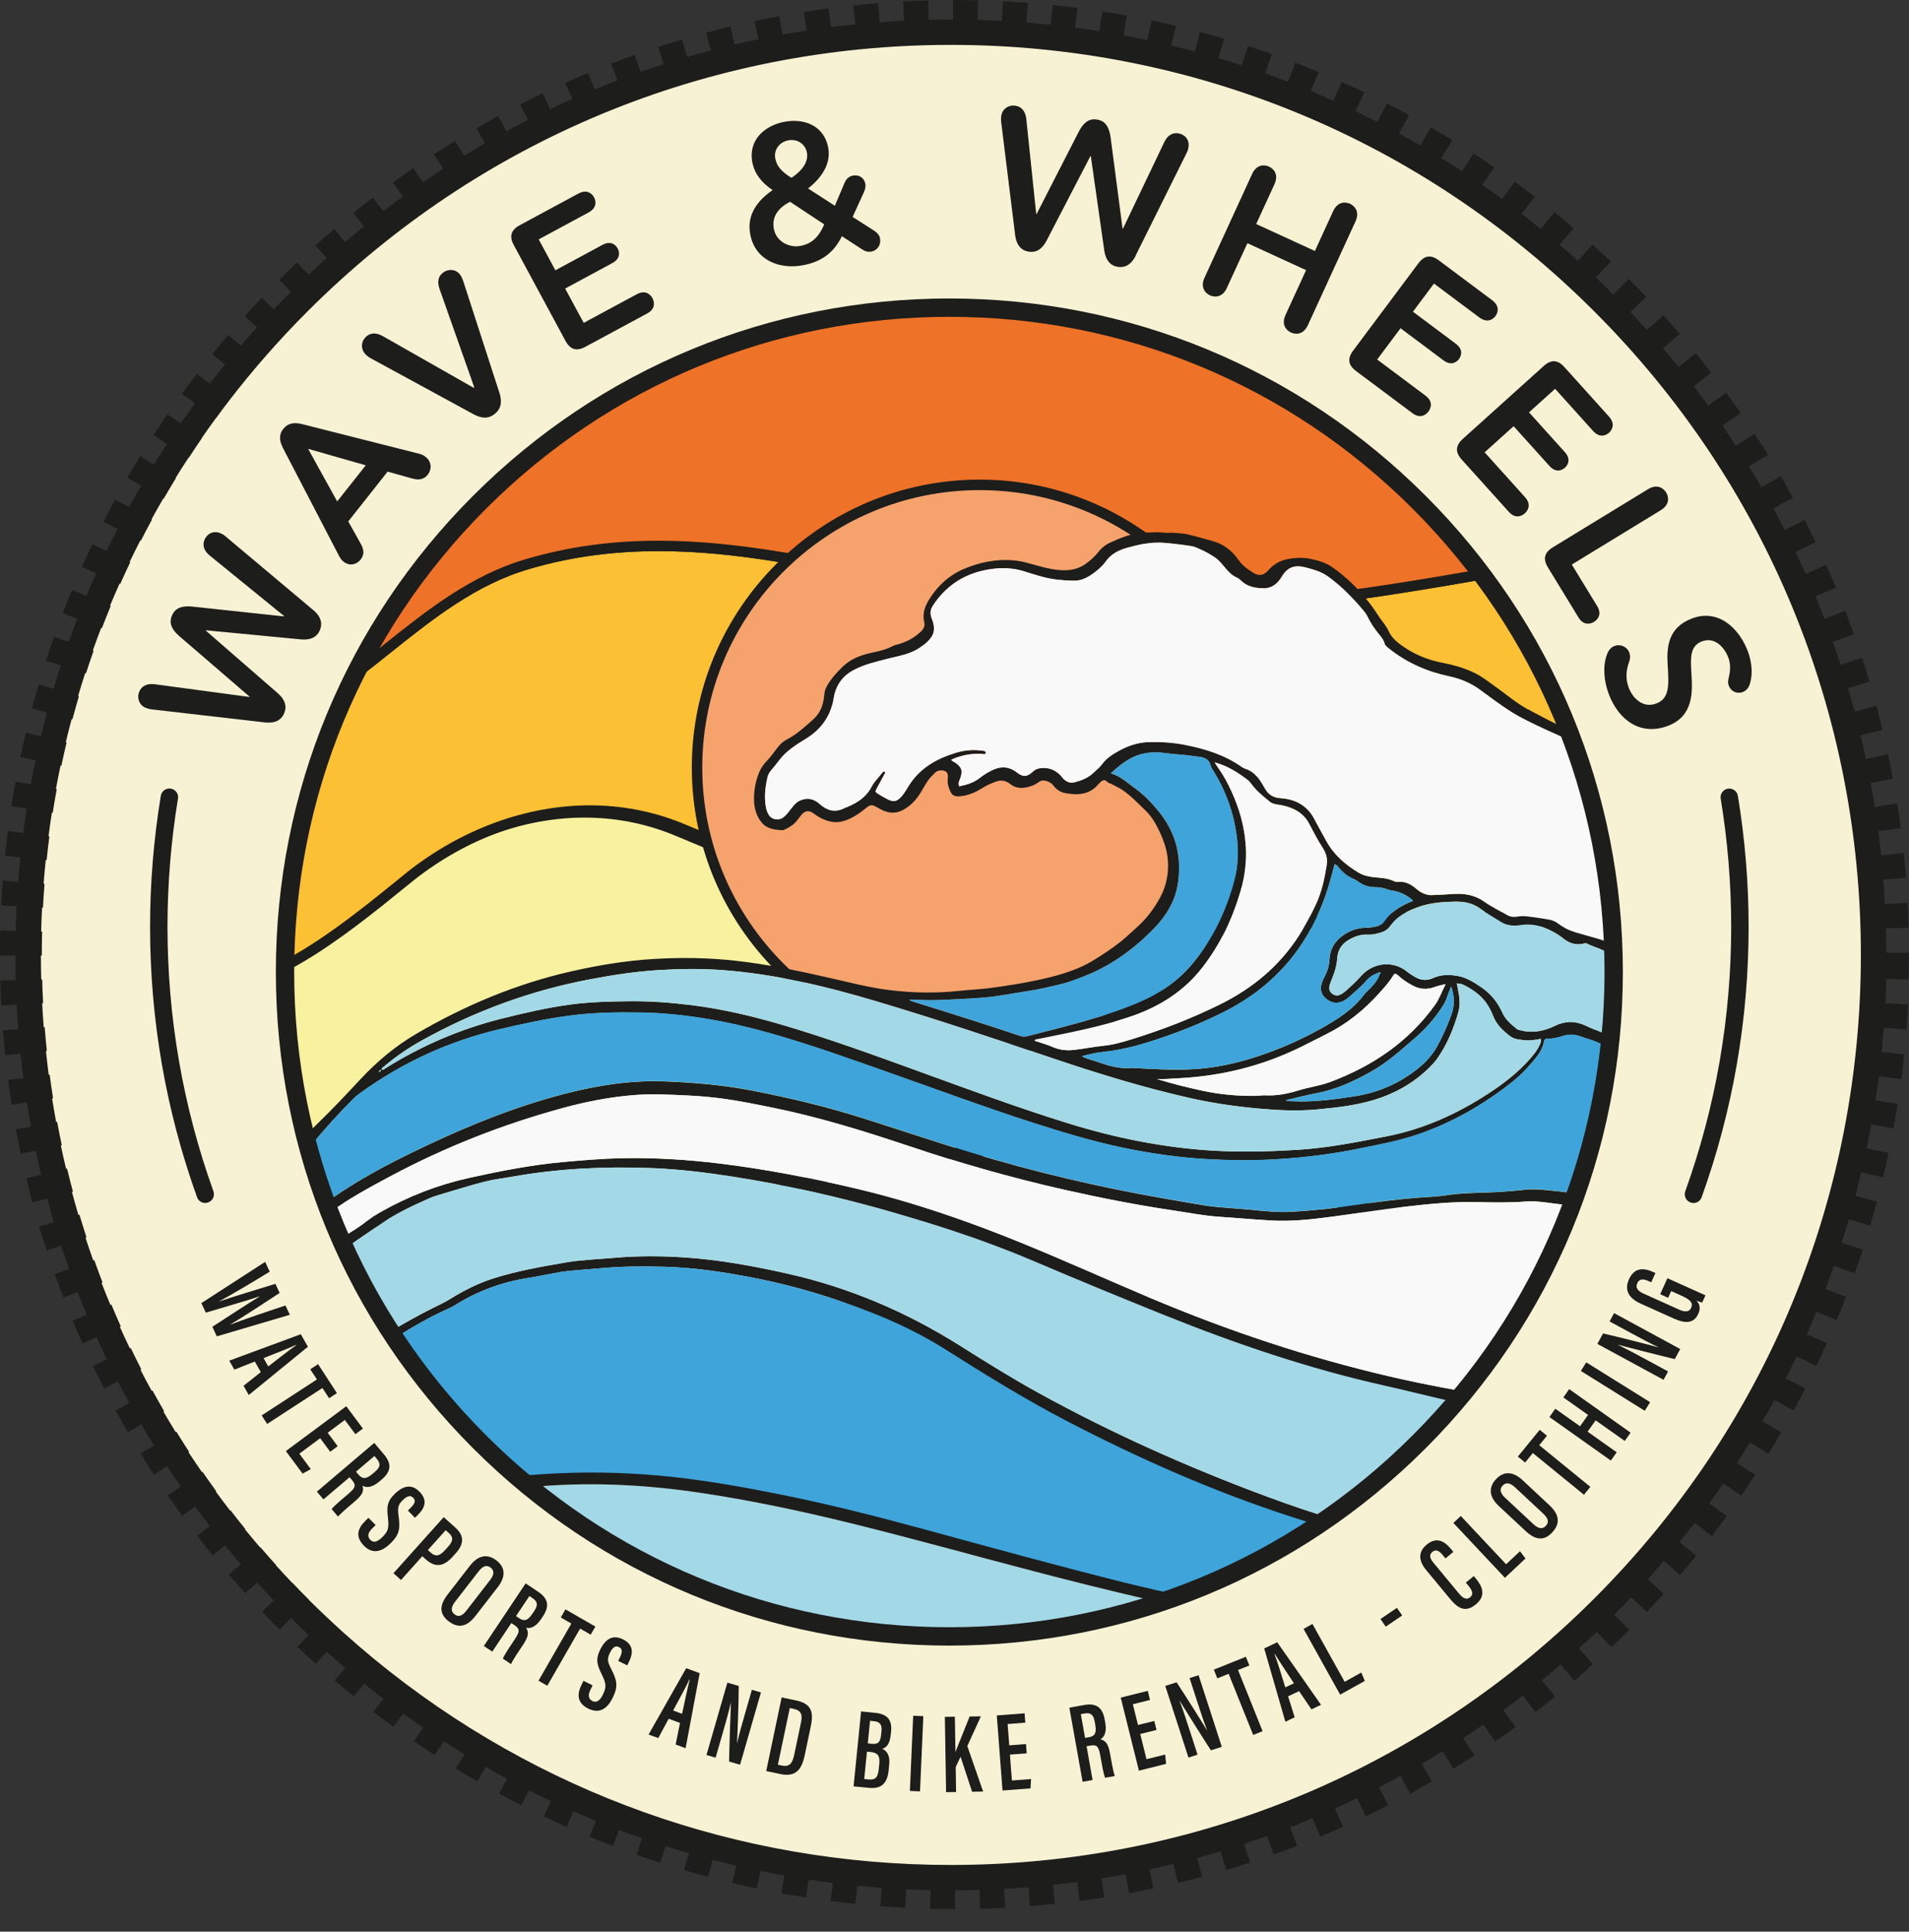
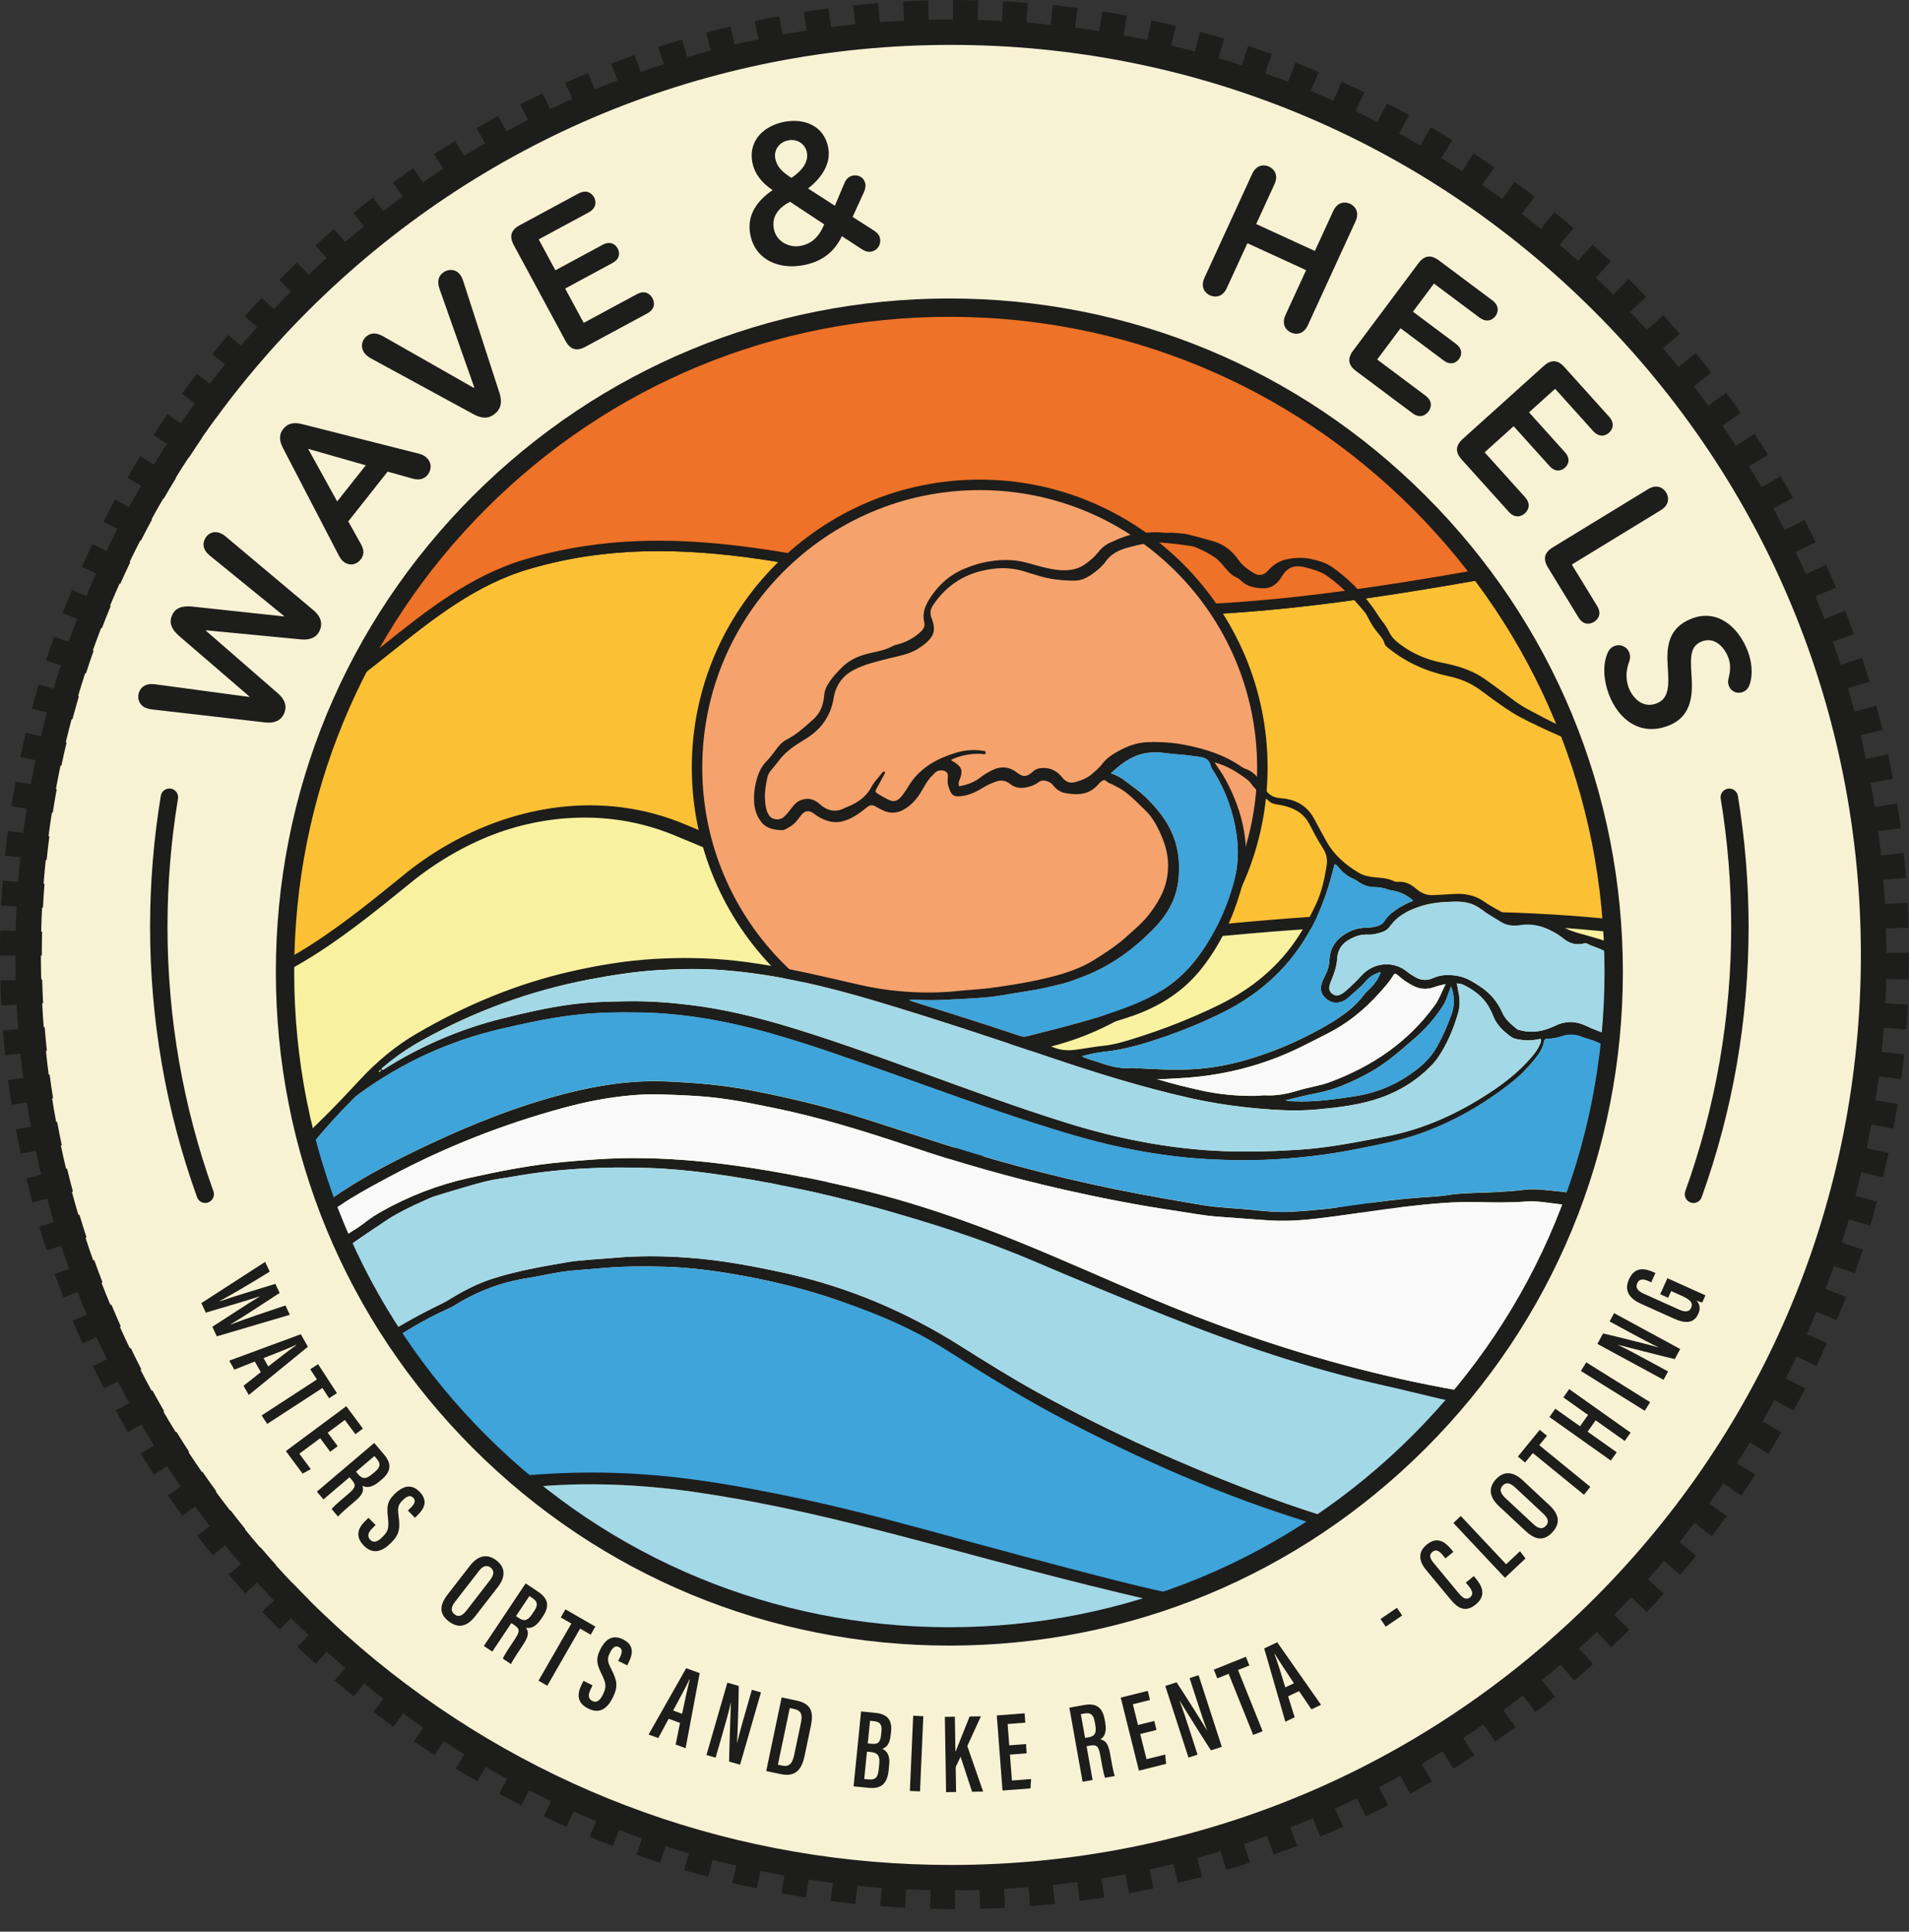
<svg xmlns="http://www.w3.org/2000/svg" viewBox="0 0 547.75 554.22">
  <rect x="0" y="0" width="547.75" height="554.22" fill="#333333" stroke="none" />
  <defs>
    <style>
      .cls-1 {
        clip-path: url(#clippath);
      }

      .cls-2 {
        fill: none;
      }

      .cls-2, .cls-3, .cls-4, .cls-5, .cls-6, .cls-7, .cls-8, .cls-9, .cls-10, .cls-11, .cls-12, .cls-13, .cls-14, .cls-15, .cls-16, .cls-17 {
        stroke-width: 0px;
      }

      .cls-3 {
        fill: #fcc034;
      }

      .cls-3, .cls-4, .cls-5, .cls-8, .cls-9, .cls-10, .cls-11, .cls-12, .cls-14, .cls-16, .cls-17 {
        fill-rule: evenodd;
      }

      .cls-4 {
        fill: #f1863a;
      }

      .cls-5 {
        fill: #f8f19f;
      }

      .cls-6 {
        fill: #f8f2d4;
      }

      .cls-7, .cls-11 {
        fill: #1d1d1b;
      }

      .cls-8 {
        fill: #7cc8d3;
      }

      .cls-9, .cls-13 {
        fill: #a3d8e7;
      }

      .cls-10 {
        fill: #ee7227;
      }

      .cls-12 {
        fill: #e14f5a;
      }

      .cls-14 {
        fill: #3ea4da;
      }

      .cls-15 {
        fill: #f5a26c;
      }

      .cls-16 {
        fill: #b8333d;
      }

      .cls-17 {
        fill: #f9f9fa;
      }
    </style>
    <clipPath id="clippath">
      <circle class="cls-2" cx="272.4" cy="278.9" r="189.7" transform="translate(-117.42 274.3) rotate(-45)" />
    </clipPath>
  </defs>
  <g id="Wiel">
    <circle class="cls-6" cx="272.9" cy="274.11" r="261.92" />
    <path class="cls-7" d="M547.66,281.04c.06-2.38.09-4.79.09-7.2v-.48h-6.51c0-2.34-.04-4.67-.11-7l6.51-.18c-.07-2.38-.17-4.79-.29-7.16l-6.51.35c-.12-2.33-.28-4.66-.46-6.98l6.5-.52c-.19-2.36-.41-4.77-.66-7.14l-6.48.69c-.24-2.32-.52-4.64-.82-6.95l6.46-.86c-.31-2.36-.66-4.75-1.03-7.09l-6.43,1.02c-.36-2.31-.76-4.61-1.18-6.9l6.39-1.19c-.44-2.34-.91-4.71-1.41-7.03l-6.34,1.36c-.48-2.28-1-4.56-1.54-6.83l6.3-1.52c-.56-2.32-1.16-4.65-1.77-6.94l-6.24,1.68c-.6-2.26-1.23-4.5-1.9-6.74l6.18-1.84c-.68-2.29-1.4-4.6-2.14-6.84l-6.12,2c-.72-2.22-1.47-4.43-2.25-6.63l6.05-2.15c-.8-2.24-1.64-4.5-2.49-6.72l-5.97,2.31c-.83-2.17-1.7-4.33-2.59-6.48l5.9-2.46c-.92-2.22-1.88-4.42-2.83-6.56l-5.83,2.61c-.95-2.12-1.93-4.24-2.93-6.34l5.75-2.76c-1.02-2.12-2.09-4.28-3.18-6.4l-5.68,2.91c-1.06-2.07-2.15-4.13-3.26-6.18l5.59-3.05c-1.13-2.08-2.32-4.17-3.51-6.23l-5.51,3.2c-1.17-2.01-2.36-4.01-3.58-6l5.42-3.34c-1.25-2.04-2.54-4.07-3.83-6.04l-5.32,3.47c-1.27-1.95-2.57-3.89-3.89-5.81l5.23-3.61c-1.36-1.97-2.75-3.93-4.14-5.84l-5.13,3.74c-1.37-1.88-2.77-3.75-4.19-5.6l5.02-3.87c-1.45-1.88-2.94-3.77-4.44-5.61l-4.92,3.99c-1.47-1.81-2.96-3.6-4.48-5.38l4.8-4.11c-1.55-1.8-3.14-3.61-4.73-5.38l-4.69,4.23c-1.56-1.73-3.14-3.45-4.75-5.15l4.56-4.34c-1.64-1.72-3.32-3.45-5.01-5.13l-4.44,4.45c-.1-.1-.19-.19-.28-.29-1.56-1.56-3.13-3.09-4.72-4.61l4.3-4.54c-1.72-1.63-3.5-3.27-5.27-4.86l-4.17,4.64c-1.73-1.57-3.49-3.11-5.26-4.63l4.03-4.73c-1.81-1.55-3.67-3.09-5.52-4.58l-3.9,4.81c-1.81-1.48-3.65-2.93-5.49-4.36l3.75-4.89c-1.89-1.45-3.82-2.89-5.75-4.29l-3.61,4.97c-1.89-1.38-3.79-2.74-5.71-4.07l3.46-5.04c-1.95-1.34-3.96-2.68-5.97-3.99l-3.31,5.1c-1.96-1.28-3.93-2.54-5.92-3.77l3.16-5.16c-2.04-1.25-4.12-2.48-6.17-3.67l-3.01,5.22c-2.02-1.18-4.06-2.33-6.11-3.45l2.86-5.28c-2.09-1.14-4.23-2.26-6.36-3.34l-2.71,5.32c-2.08-1.07-4.18-2.12-6.29-3.13l2.56-5.37c-2.14-1.02-4.34-2.03-6.53-3.01l-2.4,5.41c-2.14-.96-4.29-1.89-6.45-2.8l2.25-5.45c-2.2-.91-4.45-1.8-6.68-2.66l-2.1,5.48c-2.19-.84-4.39-1.66-6.6-2.44l1.95-5.52c-2.25-.79-4.54-1.57-6.82-2.3l-1.79,5.55c-2.22-.72-4.46-1.42-6.7-2.08l1.64-5.58c-2.29-.67-4.61-1.32-6.91-1.93l-1.49,5.61c-2.26-.61-4.53-1.18-6.8-1.73l1.34-5.63c-2.31-.55-4.66-1.08-7-1.57l-1.19,5.65c-2.29-.49-4.58-.94-6.88-1.37l1.03-5.66c-2.34-.43-4.72-.83-7.07-1.19l-.88,5.66c-2.31-.37-4.62-.7-6.95-1.01l.73-5.66c-2.36-.3-4.76-.58-7.12-.82l-.58,5.66c-2.32-.25-4.65-.46-6.99-.65l.43-5.64c-2.37-.18-4.78-.33-7.15-.45l-.28,5.63c-2.33-.13-4.67-.22-7.01-.29l.14-5.61c-2.25-.05-4.52-.08-6.79-.08h-.37v5.58c-.22,0-.44,0-.66,0-2.13,0-4.25.03-6.37.08l-.15-5.55c-2.37.06-4.78.16-7.16.29l.29,5.51c-2.34.11-4.68.26-7.01.44l-.43-5.47c-2.38.19-4.78.41-7.14.66l.57,5.43c-2.33.24-4.66.5-6.98.8l-.71-5.39c-2.36.31-4.74.66-7.09,1.03l.85,5.33c-2.32.36-4.63.74-6.93,1.16l-.98-5.28c-2.33.43-4.7.9-7.03,1.4l1.11,5.22c-2.3.48-4.58.99-6.86,1.52l-1.24-5.16c-2.31.56-4.65,1.15-6.95,1.77l1.37,5.09c-2.27.6-4.53,1.22-6.78,1.88l-1.49-5.02c-2.29.68-4.59,1.4-6.84,2.13l1.61,4.94c-2.23.72-4.46,1.46-6.67,2.24l-1.73-4.87c-2.23.79-4.49,1.63-6.72,2.49l1.85,4.79c-2.18.83-4.36,1.69-6.52,2.58l-1.96-4.7c-2.19.91-4.39,1.86-6.56,2.83l2.07,4.62c-2.14.95-4.26,1.92-6.38,2.92l-2.18-4.54c-2.14,1.03-4.3,2.09-6.41,3.17l2.28,4.46c-2.09,1.06-4.16,2.15-6.22,3.26l-2.39-4.39c-2.09,1.14-4.19,2.32-6.23,3.51l2.5,4.31c-2.03,1.17-4.04,2.36-6.04,3.59l-2.6-4.23c-2.02,1.24-4.06,2.53-6.05,3.83l2.7,4.14c-1.96,1.27-3.91,2.57-5.85,3.9l-2.8-4.06c-1.95,1.35-3.92,2.74-5.84,4.14l2.89,3.97c-1.9,1.38-3.78,2.78-5.64,4.2l-2.99-3.88c-1.88,1.44-3.77,2.94-5.62,4.44l3.08,3.79c-1.82,1.47-3.63,2.97-5.41,4.49l-3.17-3.7c-1.81,1.55-3.62,3.14-5.38,4.73l3.25,3.6c-1.74,1.57-3.47,3.15-5.18,4.77l-3.33-3.5c-1.72,1.63-3.44,3.32-5.13,5l3.4,3.4c-.16.16-.33.32-.49.48-1.5,1.5-2.98,3.02-4.44,4.55l-3.47-3.29c-1.64,1.73-3.28,3.5-4.87,5.27l3.53,3.18c-1.58,1.74-3.13,3.51-4.66,5.28l-3.6-3.07c-1.55,1.81-3.09,3.67-4.58,5.51l3.66,2.96c-1.49,1.82-2.95,3.66-4.39,5.52l-3.71-2.85c-1.45,1.89-2.9,3.83-4.29,5.75l3.77,2.74c-1.39,1.9-2.75,3.81-4.09,5.74l-3.82-2.62c-1.35,1.96-2.69,3.97-3.99,5.97l3.86,2.51c-1.29,1.97-2.55,3.96-3.79,5.96l-3.91-2.4c-1.25,2.04-2.48,4.11-3.67,6.17l3.95,2.28c-1.18,2.04-2.34,4.09-3.47,6.15l-3.99-2.17c-1.14,2.1-2.26,4.24-3.35,6.36l4.03,2.05c-1.08,2.1-2.12,4.21-3.14,6.33l-4.06-1.94c-1.02,2.14-2.03,4.34-3.01,6.53l4.09,1.82c-.96,2.15-1.9,4.31-2.8,6.49l-4.13-1.71c-.91,2.21-1.81,4.46-2.66,6.68l4.16,1.59c-.85,2.2-1.66,4.41-2.44,6.64l-4.2-1.48c-.79,2.25-1.57,4.54-2.31,6.82l4.24,1.37c-.73,2.24-1.42,4.48-2.08,6.74l-4.27-1.26c-.67,2.28-1.32,4.61-1.93,6.9l4.3,1.14c-.61,2.27-1.18,4.55-1.72,6.84l-4.33-1.03c-.55,2.32-1.08,4.67-1.57,7l4.35.92c-.48,2.3-.94,4.6-1.36,6.92l-4.37-.8c-.43,2.33-.83,4.71-1.2,7.07l4.39.69c-.36,2.32-.7,4.65-1,6.98l-4.4-.57c-.3,2.35-.58,4.75-.83,7.12l4.41.45c-.24,2.34-.45,4.68-.63,7.02l-4.42-.34c-.18,2.37-.33,4.78-.45,7.15l4.42.22c-.12,2.34-.21,4.69-.27,7.05l-4.42-.11c-.06,2.29-.08,4.61-.08,6.93v.23h4.42c0,2.36.04,4.71.1,7.05l-4.42.12c.06,2.37.16,4.77.28,7.16l4.41-.23c.12,2.35.28,4.7.46,7.04l-4.4.34c.19,2.37.41,4.77.65,7.14l4.39-.46c.24,2.34.52,4.68.82,7l-4.38.57c.31,2.35.65,4.74,1.03,7.1l4.35-.69c.37,2.33.76,4.64,1.19,6.95l-4.33.8c.43,2.35.9,4.71,1.4,7.03l4.3-.91c.49,2.3,1,4.6,1.55,6.88l-4.27,1.03c.56,2.32,1.15,4.66,1.77,6.95l4.24-1.14c.61,2.27,1.24,4.54,1.91,6.79l-4.2,1.25c.68,2.28,1.39,4.59,2.13,6.85l4.17-1.36c.73,2.24,1.48,4.46,2.27,6.68l-4.12,1.46c.8,2.25,1.64,4.51,2.49,6.72l4.08-1.57c.84,2.19,1.72,4.36,2.62,6.52l-4.05,1.68c.91,2.19,1.86,4.39,2.83,6.56l4.01-1.79c.96,2.14,1.95,4.26,2.96,6.38l-3.98,1.9c1.02,2.13,2.09,4.29,3.17,6.41l3.94-2.01c1.07,2.09,2.17,4.16,3.3,6.21l-3.89,2.12c1.14,2.09,2.31,4.19,3.5,6.24l3.85-2.23c1.18,2.03,2.39,4.04,3.62,6.03l-3.81,2.34c1.24,2.02,2.53,4.06,3.83,6.05l3.76-2.45c1.28,1.96,2.6,3.91,3.93,5.84l-3.71,2.56c1.35,1.96,2.74,3.92,4.14,5.84l3.66-2.66c1.39,1.89,2.8,3.77,4.23,5.63l-3.6,2.77c1.45,1.88,2.94,3.77,4.44,5.62l3.55-2.88c1.48,1.82,2.99,3.62,4.52,5.4l-3.48,2.98c1.55,1.81,3.14,3.62,4.73,5.38l3.42-3.08c1.57,1.74,3.18,3.45,4.8,5.16l-3.36,3.19c1.63,1.72,3.32,3.45,5,5.13l3.29-3.29c1.67,1.66,3.36,3.29,5.06,4.9l-3.22,3.38c1.72,1.63,3.49,3.27,5.27,4.87l3.13-3.48c1.75,1.57,3.52,3.12,5.31,4.64l-3.05,3.57c1.79,1.53,3.65,3.08,5.51,4.59l2.97-3.66c1.83,1.48,3.68,2.93,5.54,4.36l-2.88,3.74c1.89,1.45,3.82,2.9,5.75,4.3l2.79-3.83c1.9,1.38,3.83,2.74,5.76,4.06l-2.69,3.91c1.96,1.35,3.96,2.69,5.97,3.99l2.59-3.99c1.97,1.28,3.96,2.53,5.97,3.76l-2.5,4.07c2.02,1.24,4.1,2.48,6.17,3.68l2.4-4.14c2.04,1.17,4.09,2.32,6.16,3.44l-2.29,4.21c2.08,1.13,4.22,2.26,6.36,3.35l2.19-4.29c2.1,1.06,4.21,2.1,6.34,3.11l-2.08,4.36c2.14,1.02,4.33,2.04,6.53,3.01l1.98-4.44c2.15.95,4.32,1.87,6.5,2.76l-1.87,4.52c2.19.91,4.44,1.8,6.68,2.66l1.76-4.6c2.2.83,4.41,1.64,6.64,2.41l-1.65,4.67c2.26.8,4.55,1.58,6.82,2.31l1.54-4.75c2.23.71,4.48,1.4,6.73,2.05l-1.42,4.82c2.26.67,4.59,1.32,6.9,1.94l1.3-4.89c2.27.59,4.54,1.16,6.83,1.69l-1.18,4.95c2.31.55,4.66,1.08,7,1.57l1.06-5.01c2.29.47,4.6.92,6.91,1.33l-.93,5.07c2.32.43,4.7.83,7.07,1.2l.8-5.12c2.31.35,4.64.68,6.96.97l-.67,5.17c2.34.3,4.74.58,7.12.83l.54-5.21c2.33.23,4.66.43,7.01.6l-.41,5.25c2.36.18,4.77.34,7.15.46l.27-5.29c2.34.11,4.68.19,7.02.24l-.13,5.33c2.34.06,4.71.09,7.03.09h.13v-5.36c2.35-.01,4.69-.05,7.03-.12l.14,5.39c2.37-.06,4.78-.16,7.16-.28l-.28-5.41c2.34-.13,4.68-.29,7.01-.48l.42,5.43c2.39-.19,4.79-.41,7.14-.65l-.57-5.44c2.33-.25,4.66-.53,6.97-.84l.71,5.45c2.35-.31,4.74-.65,7.1-1.02l-.86-5.45c2.31-.37,4.62-.77,6.92-1.2l1.01,5.44c2.33-.43,4.7-.9,7.03-1.39l-1.15-5.43c2.29-.49,4.57-1.01,6.85-1.56l1.3,5.42c2.31-.55,4.64-1.15,6.95-1.76l-1.44-5.4c2.26-.61,4.51-1.25,6.75-1.92l1.59,5.37c2.29-.68,4.59-1.39,6.85-2.13l-1.74-5.34c2.22-.73,4.44-1.49,6.64-2.28l1.88,5.32c2.23-.79,4.5-1.63,6.73-2.49l-2.03-5.29c2.17-.84,4.33-1.72,6.48-2.62l2.18,5.26c2.19-.91,4.4-1.86,6.57-2.83l-2.33-5.22c2.13-.96,4.24-1.95,6.34-2.96l2.48,5.19c2.15-1.03,4.31-2.09,6.41-3.17l-2.63-5.15c2.07-1.07,4.13-2.17,6.18-3.29l2.78,5.1c2.08-1.13,4.18-2.31,6.24-3.5l-2.92-5.05c2.01-1.18,4.01-2.38,6-3.61l3.07,5c2.05-1.26,4.08-2.54,6.05-3.82l-3.22-4.95c1.95-1.28,3.88-2.59,5.8-3.92l3.36,4.88c1.95-1.34,3.91-2.73,5.85-4.14l-3.51-4.82c1.88-1.38,3.75-2.78,5.59-4.22l3.65,4.75c1.9-1.46,3.79-2.95,5.62-4.44l-3.79-4.67c1.8-1.48,3.6-2.97,5.37-4.5l3.93,4.59c1.81-1.55,3.62-3.14,5.39-4.72l-4.06-4.51c1.73-1.57,3.43-3.16,5.13-4.78l4.2,4.43c1.73-1.64,3.46-3.32,5.13-5l-4.33-4.33c1.65-1.66,3.27-3.34,4.88-5.03l4.46,4.24c1.63-1.71,3.27-3.48,4.87-5.26l-4.58-4.13c1.56-1.74,3.1-3.5,4.61-5.27l4.7,4.02c1.54-1.8,3.08-3.65,4.59-5.51l-4.81-3.9c1.47-1.82,2.92-3.66,4.34-5.51l4.92,3.78c1.45-1.88,2.9-3.81,4.3-5.74l-5.03-3.66c1.38-1.89,2.72-3.8,4.05-5.73l5.13,3.54c1.35-1.96,2.69-3.96,4-5.96l-5.23-3.4c1.27-1.96,2.52-3.94,3.74-5.93l5.32,3.27c1.24-2.01,2.47-4.08,3.68-6.17l-5.41-3.13c1.17-2.03,2.31-4.07,3.43-6.12l5.5,3c1.13-2.08,2.26-4.22,3.35-6.35l-5.59-2.85c1.06-2.09,2.1-4.18,3.1-6.3l5.67,2.71c1.02-2.14,2.04-4.34,3.02-6.53l-5.75-2.56c.95-2.14,1.87-4.29,2.76-6.46l5.83,2.42c.91-2.19,1.81-4.44,2.67-6.68l-5.91-2.27c.83-2.19,1.64-4.39,2.41-6.6l5.99,2.12c.8-2.26,1.58-4.56,2.31-6.82l-6.06-1.97c.71-2.22,1.4-4.45,2.05-6.69l6.13,1.81c.67-2.27,1.32-4.59,1.94-6.9l-6.19-1.66c.6-2.25,1.16-4.52,1.7-6.79l6.25,1.5c.55-2.31,1.08-4.66,1.58-7l-6.3-1.33c.48-2.28.93-4.57,1.34-6.87l6.35,1.17c.43-2.35.84-4.73,1.21-7.07l-6.39-1c.36-2.3.69-4.61.99-6.93l6.43.84c.31-2.34.59-4.74.83-7.12l-6.45-.67c.24-2.32.45-4.64.63-6.97l6.48.5c.18-2.35.34-4.76.46-7.15l-6.49-.34c.12-2.33.21-4.66.27-6.99l6.5.17ZM93.61,463.83v.02c-1.67-1.57-3.32-3.16-4.94-4.77l.03-.03c-1.61-1.61-3.22-3.26-4.78-4.91l-.04.04c-1.58-1.66-3.14-3.33-4.67-5.02l.06-.06c-1.52-1.68-3.04-3.42-4.52-5.15l-.08.07c-1.49-1.73-2.96-3.49-4.4-5.25l.1-.08c-1.43-1.77-2.86-3.58-4.24-5.38l-.11.09c-1.4-1.81-2.77-3.63-4.12-5.47l.13-.1c-1.33-1.83-2.67-3.71-3.96-5.59l-.15.1c-1.3-1.88-2.58-3.77-3.83-5.68l.17-.11c-1.24-1.91-2.47-3.85-3.66-5.78l-.19.11c-1.2-1.94-2.38-3.9-3.52-5.87l.2-.12c-1.14-1.96-2.26-3.97-3.35-5.96l-.22.12c-1.1-2-2.17-4.02-3.21-6.05l.24-.12c-1.04-2.03-2.06-4.09-3.03-6.12l-.25.12c-.99-2.06-1.95-4.12-2.88-6.2l.27-.12c-.93-2.07-1.84-4.18-2.7-6.27l-.28.12c-.88-2.1-1.73-4.22-2.55-6.34l.29-.11c-.81-2.12-1.61-4.28-2.38-6.43l-.29.1c-.77-2.15-1.5-4.32-2.21-6.5l.29-.09c-.7-2.16-1.39-4.36-2.04-6.54l-.29.09c-.65-2.19-1.27-4.39-1.86-6.6l.29-.08c-.59-2.19-1.16-4.42-1.69-6.64l-.28.07c-.53-2.22-1.04-4.45-1.51-6.69l.28-.06c-.47-2.22-.92-4.48-1.34-6.72l-.28.05c-.41-2.25-.8-4.5-1.16-6.76l.28-.04c-.36-2.25-.69-4.53-.98-6.78l-.27.04c-.3-2.27-.56-4.54-.8-6.82l.27-.03c-.24-2.26-.45-4.56-.63-6.83l-.27.02c-.18-2.28-.33-4.56-.45-6.85h.27c-.12-2.3-.21-4.6-.27-6.87h-.27c-.06-2.27-.09-4.56-.1-6.85h.27v-.26c0-2.19.03-4.41.08-6.6h-.27c.06-2.3.15-4.58.26-6.86h.26c.11-2.26.26-4.56.44-6.83l-.26-.02c.18-2.28.38-4.56.62-6.83l.25.03c.23-2.27.5-4.56.79-6.81l-.25-.03c.29-2.27.62-4.53.97-6.79l.24.04c.35-2.25.74-4.53,1.15-6.76l-.24-.04c.41-2.25.86-4.49,1.33-6.73l.24.05c.47-2.22.97-4.47,1.5-6.69l-.23-.06c.53-2.23,1.09-4.44,1.68-6.65l.23.06c.58-2.2,1.21-4.42,1.85-6.6l-.23-.07c.65-2.19,1.32-4.38,2.03-6.55l.22.07c.7-2.17,1.44-4.37,2.2-6.51l-.22-.08c.77-2.16,1.56-4.32,2.38-6.46l.21.08c.81-2.12,1.67-4.27,2.54-6.39l-.2-.08c.88-2.12,1.79-4.22,2.73-6.31l.19.08c.93-2.09,1.9-4.19,2.88-6.24l-.17-.08c.99-2.07,2.01-4.12,3.06-6.16l.15.08c1.03-2.03,2.11-4.07,3.2-6.08l-.13-.07c1.1-2.01,2.22-4,3.38-5.98l.11.06c1.14-1.97,2.32-3.95,3.51-5.9l-.09-.05c1.2-1.95,2.43-3.88,3.69-5.79l.07.04c1.24-1.91,2.53-3.83,3.81-5.71l-.05-.03c1.3-1.88,2.63-3.74,3.98-5.59l.03.02c1.34-1.84,2.72-3.69,4.11-5.5h0c6.8-8.79,14.2-17.21,22.18-25.2C137.52,40.04,203.09,12.88,272.83,12.88s135.31,27.16,184.63,76.48c49.32,49.32,76.48,114.88,76.48,184.63s-27.16,135.31-76.48,184.63c-49.32,49.31-114.89,76.47-184.63,76.47-60.92,0-118.65-20.72-165.15-58.83-.16-.13-.33-.27-.49-.4-2.9-2.39-5.74-4.85-8.55-7.36h0c-1.7-1.53-3.39-3.1-5.03-4.66Z" />
  </g>
  <g id="Golf">
    <g class="cls-1">
      <path class="cls-4" d="M321.87,269.72c-45.39,5.26-86.84-15.79-126.98-32.24-26.32-10.53-55.27-3.29-76.98,13.82-21.28,17.26-47.09,39.03-74.35,32.81v62.87c12.67-8.95,29.33-11.63,44.74-5.54,30.26,12.5,62.5,26.32,94.08,14.47,44.74-17.11,90.79-32.24,139.48-24.34,65.13,11.18,134.21,38.82,194.74-3.95,5.52-3.76,10.47-8.01,15.13-12.55v-29.19c-22.69-9.73-46.02-18.93-71.06-20.76-46.71-4.6-92.11-.66-138.82,4.61Z" />
      <path class="cls-12" d="M531.09,213.14c-30.92-25-61.19-55.92-103.95-48.69-48.69,8.55-94.08,15.13-143.42,7.24-44.74-7.9-87.5-23.03-132.24-9.87-29.61,8.55-48.03,36.84-75.66,46.71-9.81,3.6-20.83,7.81-32.24,11.13v64.44c27.26,6.22,53.06-15.56,74.35-32.81,21.71-17.11,50.66-24.34,76.98-13.82,40.13,16.45,81.58,37.5,126.98,32.24,46.71-5.26,92.11-9.21,138.82-4.61,25.04,1.83,48.37,11.03,71.06,20.76v-72.23c-.22-.17-.44-.33-.66-.5Z" />
      <path class="cls-16" d="M151.47,161.82c44.74-13.16,87.5,1.97,132.24,9.87,49.34,7.89,94.74,1.32,143.42-7.24,42.77-7.24,73.03,23.68,103.95,48.69.22.17.44.33.66.5v-127.48H43.57v133.5c11.41-3.32,22.43-7.53,32.24-11.13,27.63-9.87,46.05-38.16,75.66-46.71Z" />
      <g>
        <path class="cls-5" d="M320.36,270.22c-45.4,5.26-86.85-15.79-126.98-32.24-26.32-10.53-55.26-3.29-76.98,13.82-21.28,17.26-47.09,39.03-74.34,32.81v62.87c12.67-8.95,29.33-11.63,44.74-5.54,30.26,12.5,62.5,26.32,94.08,14.47,44.74-17.11,90.79-32.24,139.48-24.34,65.13,11.19,134.21,38.82,194.74-3.95,5.52-3.77,10.47-8.01,15.13-12.55v-29.19c-22.69-9.73-46.02-18.93-71.05-20.76-46.71-4.6-92.11-.66-138.82,4.61Z" />
        <path class="cls-7" d="M155.33,362.42c-22.9,0-45.5-9.34-67.35-18.37l-1.76-.73c-5.32-2.1-10.91-3.17-16.6-3.17-9.55,0-18.78,2.96-26.7,8.55l-2.37,1.67v-67.65l1.83.42c3.05.7,6.2,1.05,9.36,1.05,22.37,0,43.36-17.05,61.89-32.09l1.81-1.47c15.61-12.29,34.16-19.06,52.26-19.06,9.08,0,17.9,1.69,26.22,5.01,5.09,2.09,10.29,4.28,15.32,6.41,30.88,13.05,62.82,26.55,96.71,26.55,4.78,0,9.57-.27,14.23-.81,35.42-3.99,65.27-6.65,95.87-6.65,15.19,0,29.35.67,43.27,2.04,25.38,1.86,49.24,11.33,71.5,20.87l.91.39v30.81l-.45.44c-5.22,5.08-10.23,9.23-15.33,12.71-22.23,15.71-47.66,23.35-77.73,23.35h0c-26.96,0-54.76-6.01-81.63-11.81-12.01-2.6-24.44-5.28-36.48-7.35-8.71-1.41-17.75-2.13-26.86-2.13-39.49,0-76.9,13.04-111.83,26.4-8.28,3.1-16.81,4.61-26.08,4.61ZM69.62,337.16c6.07,0,12.04,1.14,17.73,3.38l1.78.73c21.58,8.92,43.9,18.15,66.2,18.15,8.91,0,17.1-1.44,25.02-4.42,35.19-13.45,72.89-26.59,112.89-26.59,9.27,0,18.47.73,27.36,2.17,12.12,2.08,24.57,4.77,36.62,7.38,26.72,5.78,54.36,11.75,81,11.75,29.43,0,54.29-7.46,76.02-22.81,4.83-3.29,9.57-7.21,14.5-11.96v-27.57c-21.76-9.31-45.05-18.45-69.66-20.25-13.86-1.37-27.92-2.03-43.01-2.03-30.46,0-60.22,2.65-95.53,6.63-4.77.55-9.67.83-14.57.83-34.5,0-66.71-13.62-97.87-26.78-5.02-2.12-10.21-4.31-15.28-6.39-7.95-3.18-16.4-4.8-25.09-4.8-17.43,0-35.33,6.54-50.39,18.4l-1.79,1.46c-18.91,15.36-40.35,32.76-63.78,32.76-2.76,0-5.51-.25-8.2-.75v58.23c7.88-4.93,16.83-7.53,26.06-7.53Z" />
      </g>
      <g>
        <path class="cls-3" d="M531.09,213.14c-30.92-25-61.19-55.92-103.95-48.69-48.69,8.55-94.08,15.13-143.42,7.24-44.74-7.9-87.5-23.03-132.24-9.87-29.61,8.55-48.03,36.84-75.66,46.71-9.81,3.6-20.83,7.81-32.24,11.13v64.44c27.26,6.22,53.06-15.56,74.35-32.81,21.71-17.11,50.66-24.34,76.98-13.82,40.13,16.45,81.58,37.5,126.98,32.24,46.71-5.26,92.11-9.21,138.82-4.61,25.04,1.83,48.37,11.03,71.06,20.76v-72.23c-.22-.17-.44-.33-.66-.5Z" />
        <path class="cls-7" d="M533.25,288.15l-2.09-.9c-22.02-9.44-45.61-18.82-70.58-20.64-13.86-1.37-27.92-2.03-43.01-2.03-30.46,0-60.22,2.65-95.53,6.63-4.77.55-9.67.83-14.57.83-34.49,0-66.72-13.62-97.88-26.79-5.02-2.12-10.2-4.31-15.27-6.39-7.95-3.18-16.4-4.79-25.09-4.79-17.43,0-35.33,6.54-50.39,18.4l-1.8,1.46c-18.91,15.35-40.35,32.76-63.78,32.76-3.39,0-6.76-.38-10.03-1.12l-1.17-.27v-66.77l1.08-.31c9.84-2.86,19.58-6.46,28.16-9.63l3.98-1.47c12.86-4.59,23.52-13.11,34.8-22.12,12.33-9.85,25.09-20.04,40.96-24.63,11.98-3.52,24.41-5.24,37.98-5.24,22.42,0,45.06,4.81,66.96,9.46,9.14,1.94,18.59,3.95,27.98,5.61,14.8,2.37,29.7,3.52,45.53,3.52,33.35,0,66.39-5.31,97.37-10.76,4.29-.73,8.6-1.09,12.81-1.09,32.11,0,57.2,20.9,81.46,41.11,3.57,2.97,7.26,6.04,10.88,8.98.11.09.23.18.35.27l.86.66v75.25ZM45.07,282.89c2.68.53,5.44.8,8.2.8,22.37,0,43.36-17.05,61.88-32.09l1.82-1.48c15.6-12.29,34.16-19.06,52.26-19.06,9.08,0,17.9,1.69,26.22,5.01,5.09,2.09,10.29,4.28,15.31,6.4,30.89,13.05,62.83,26.55,96.71,26.55,4.78,0,9.57-.27,14.23-.81,35.42-3.99,65.27-6.65,95.87-6.65,15.19,0,29.34.67,43.27,2.04,24.59,1.8,47.75,10.75,69.41,19.98v-69.21s-.06-.05-.09-.07c-3.65-2.95-7.35-6.03-10.93-9.01-23.85-19.87-48.52-40.42-79.54-40.42-4.05,0-8.19.35-12.3,1.05-31.1,5.46-64.29,10.8-97.88,10.8-15.99,0-31.05-1.16-46.03-3.56-9.47-1.67-18.94-3.68-28.11-5.63-22.74-4.83-44.23-9.4-66.33-9.4-13.28,0-25.43,1.67-37.14,5.12-15.31,4.42-27.83,14.42-39.93,24.09-10.98,8.77-22.33,17.84-35.65,22.6l-3.96,1.46c-8.32,3.07-17.72,6.54-27.29,9.38v62.11Z" />
      </g>
      <g>
        <path class="cls-10" d="M151.47,161.82c44.74-13.16,87.5,1.97,132.24,9.87,49.34,7.89,94.74,1.32,143.42-7.24,42.77-7.24,73.03,23.68,103.95,48.69.22.17.44.33.66.5v-127.48H43.57v133.5c11.41-3.32,22.43-7.53,32.24-11.13,27.63-9.87,46.05-38.16,75.66-46.71Z" />
        <path class="cls-7" d="M42.07,221.66V84.66h491.18v132.03l-2.67-2.05c-.14-.11-.29-.21-.42-.33-3.66-2.96-7.35-6.04-10.93-9.02-23.85-19.87-48.51-40.42-79.54-40.42-4.05,0-8.19.35-12.3,1.05-31.11,5.46-64.29,10.8-97.88,10.8-15.99,0-31.05-1.17-46.03-3.56-9.47-1.67-18.94-3.68-28.11-5.63-22.74-4.83-44.22-9.4-66.33-9.4-13.28,0-25.43,1.67-37.14,5.12-15.31,4.42-27.83,14.42-39.93,24.09-10.98,8.77-22.33,17.84-35.65,22.6l-3.96,1.46c-8.64,3.19-18.42,6.81-28.37,9.7l-1.92.56ZM45.07,87.66v130c9.18-2.76,18.22-6.1,26.25-9.06l3.97-1.47c12.86-4.59,23.52-13.11,34.8-22.12,12.33-9.85,25.09-20.04,40.96-24.63,11.98-3.52,24.41-5.24,37.98-5.24,22.42,0,45.06,4.81,66.95,9.46,9.14,1.94,18.59,3.95,27.98,5.61,14.8,2.37,29.7,3.52,45.53,3.52,33.35,0,66.39-5.31,97.37-10.76,4.29-.73,8.6-1.09,12.81-1.09,32.11,0,57.2,20.9,81.46,41.11,2.98,2.49,6.05,5.04,9.1,7.53v-122.86H45.07Z" />
      </g>
      <g>
        <circle class="cls-15" cx="281.1" cy="220.22" r="81.11" />
        <path class="cls-7" d="M281.1,302.83c-45.55,0-82.6-37.06-82.6-82.61s37.06-82.61,82.6-82.61,82.61,37.06,82.61,82.61-37.06,82.61-82.61,82.61ZM281.1,140.62c-43.89,0-79.6,35.71-79.6,79.61s35.71,79.61,79.6,79.61,79.61-35.71,79.61-79.61-35.71-79.61-79.61-79.61Z" />
      </g>
      <path class="cls-13" d="M467.71,460.44v93.78H76.12v-95.04c.51-.06.83-.42,1.2-.71,1.3-.99,2.57-2.01,3.88-2.98,8.33-6.19,16.9-12.03,26.29-16.5,15.22-7.25,31.31-11.33,48.1-12.61,15.23-1.16,30.4-.31,45.48,1.95,14.31,2.14,28.46,5.14,42.51,8.58,17.77,4.36,35.39,9.3,53.09,13.92,21.53,5.61,43.13,10.84,65.04,14.79,16.99,3.07,34.04,5.67,51.3,6.58,9.88.52,19.65-.33,29.36-2.19,3.73-.71,7.28-2.08,10.93-3.06,5.11-1.38,9.94-3.39,14.26-6.51.04-.02.1,0,.16,0Z" />
      <path class="cls-11" d="M76.12,339.81c.54.01.68-.45.89-.79,4-6.24,8.94-11.67,14.26-16.8,4.16-4.01,8.12-8.25,12.07-12.48,4.8-5.16,10.14-9.64,16.23-13.19,13.88-8.1,28.56-14.26,44.26-17.83,7.8-1.77,15.68-3.09,23.68-3.57,7.95-.48,15.88-.37,23.8.53,9.42,1.06,18.65,3.04,27.87,5.16,5.32,1.22,10.63,2.59,16.06,3.24,6.55.79,13.11.95,19.68.24,2.98-.32,5.98-.43,8.95-.81,4.79-.62,9.57-1.37,14.3-2.4,4.22-.92,8.36-2.03,12.31-3.83,1.82-.83,3.53-1.88,5.2-2.96,2.6-1.68,5.17-3.41,7.48-5.51,2.34-2.12,4.78-4.12,6.7-6.66,2.3-3.05,4.27-6.29,4.96-10.09.61-3.35.42-6.68-.69-9.95-.66-1.95-1.48-3.8-2.48-5.6-.8-1.44-1.73-2.75-2.91-3.9-2.11-2.04-4.14-4.18-6.56-5.88-1-.7-2.12-1.16-3.17-1.74-.23-.13-.48-.22-.72-.3-.63-.2-1.07-1.08-1.77-.8-.59.24-1.09.82-1.54,1.32-2.58,2.9-5.86,2.96-9.3,2.34-1.4-.25-2.54-1.01-3.4-2.13-.54-.71-1.23-1.12-2.07-1.35-.8-.22-1.52-.18-2.23.36-1.1.84-2.4,1.29-3.76,1.53-1.58.27-3.07.01-4.32-.99-1.33-1.05-2.71-1.27-4.28-.67-1.23.47-2.41.97-3.54,1.68-1.82,1.15-3.76,2.08-5.94,2.4-2.67.39-3.24-.23-4.06-2.95-.21-.68-.17-1.46-.13-2.2.04-.82.11-1.58-.82-2-.84-.38-2.08-.22-2.8.43-.2.17-.34.4-.54.58-1.67,1.44-2.54,3.45-3.68,5.26-1.28,2.04-2.85,3.74-5.01,4.89-1.86.99-3.72,1.02-5.61.19-.67-.29-1.31-.66-1.95-1.02-1.32-.74-1.8-.74-2.99.23-1.02.83-2.07,1.62-3.2,2.3-1.13.68-2.3,1.22-3.6,1.56-2.23.59-4.26.04-6.22-.93-.8-.39-1.51-.95-2.25-1.45-1.18-.79-2.23-.69-3.19.38-.49.55-.92,1.15-1.37,1.73-.91,1.22-2.18,1.96-3.51,2.61-.23.11-.51.22-.76.21-2.23-.12-4.42-.37-5.96-2.28-1.86-2.32-2.27-5.05-2.11-7.89.1-1.68.4-3.34.91-4.96.54-1.72,1.32-3.28,2.61-4.61,1.06-1.09,1.97-2.32,2.88-3.54.8-1.07,1.68-2.07,2.86-2.67,2.94-1.51,5.34-3.73,7.76-5.89,2-1.78,2.89-4.23,3.09-6.88.08-1.04.37-1.92.88-2.81,1.2-2.08,2.79-3.82,4.5-5.46,2.32-2.23,5.22-3.27,8.29-3.93,2.1-.45,4.2-.91,6.12-1.97.49-.27,1.09-.35,1.65-.51,2.42-.7,4.54-1.9,6.36-3.65.73-.7,1.17-1.57.92-2.55-.63-2.51.18-4.69,1.47-6.73,2.41-3.84,5.66-6.81,9.83-8.6,4.55-1.95,9.34-2.92,14.3-2.5,2.56.22,5.04,1.04,7.52,1.71,2.5.67,4.99,1.23,7.61,1.13,2.01-.08,3.84-.61,5.47-1.76,1.38-.97,2.66-2.08,3.7-3.41.93-1.2,2.06-2.12,3.41-2.74,3.01-1.38,6.07-2.65,9.44-2.89,1.82.07,3.63-.23,5.46-.02.82.09,1.66.18,2.49.03,1.67.16,3.39.14,5.01.53,2.34.56,4.66,1.26,6.99,1.88,3.26.88,5.64,2.84,7.47,5.45,1.18,1.68,2.72,2.73,4.36,3.75,1.54.95,2.97.59,4.14-.76,1.48-1.7,3.34-2.82,5.58-3.25,2.28-.44,4.53-.52,6.85-.01,2.14.47,4.18,1.07,5.96,2.32,4.56,3.19,8.41,7.13,11.68,11.63.92,1.27,1.7,2.64,2.67,3.89.71.91,1.39,1.87,1.87,2.91.75,1.65,1.96,2.75,3.39,3.81,3.66,2.71,7.71,4.39,12.18,5.23,2.93.55,5.79,1.38,8.54,2.64,2.57,1.18,4.72,2.93,6.98,4.54,2.91,2.07,5.64,4.44,8.79,6.12,6.43,3.44,12.93,6.76,19.71,9.48,3.16,1.27,6.34,2.51,9.65,3.35v244.11c-.05,0-.12-.02-.16,0-4.32,3.12-9.15,5.12-14.26,6.51-3.65.99-7.2,2.35-10.93,3.06-9.7,1.85-19.48,2.71-29.36,2.19-17.26-.91-34.31-3.52-51.3-6.58-21.9-3.95-43.51-9.18-65.04-14.79-17.7-4.62-35.32-9.56-53.09-13.92-14.05-3.45-28.2-6.44-42.51-8.58-15.09-2.26-30.25-3.11-45.48-1.95-16.79,1.28-32.88,5.36-48.1,12.61-9.39,4.47-17.96,10.31-26.29,16.5-1.31.97-2.59,1.99-3.88,2.98-.37.29-.7.65-1.2.71v-119.37ZM108.92,307.24c-.1.08-.2.15-.29.23.18.22.31.07.44-.07.17-.1.42-.21.14-.41-.11-.08-.25.1-.29.25ZM395.61,279.07c-1.42.48-2.68,1.23-3.65,2.38-1.54,1.82-3.42,3.26-5.17,4.86-.62.57-1.37.99-2.19,1.22-1.68.48-3.11-.05-4.34-1.2-1.2-1.12-1.5-2.48-1.07-4.03.23-.81.61-1.56.99-2.31.75-1.46,1.23-2.99,1.29-4.67.11-2.73,1.3-4.96,3.45-6.61,2.1-1.62,4.47-2.53,7.16-2.53,1.17,0,2.3-.22,3.41-.55.68-.21,1.27-.52,1.66-1.13,1.76-2.73,4.42-4.28,7.27-5.6.36-.17.85-.17,1-.55-1.91-1.7-4.12-2.67-6.63-2.94-.21-.02-.4-.13-.6-.2-1.19-.46-2.42-.67-3.7-.67-1.67,0-3.21-.49-4.59-1.45-.52-.36-1.04-.73-1.62-.96-1.65-.68-2.95-1.79-4.1-3.13-.33-.38-.55-.89-1.23-1.04-.25.93-.51,1.82-.74,2.72-1.36,5.26-3.21,10.35-5.73,15.15-5.81,11.09-14.54,19.19-25.72,24.72-5.19,2.57-10.52,4.8-15.98,6.71-5.87,2.05-11.79,3.88-18,4.53-2.09.22-4.12.65-6.33,1.26,1.33.78,2.68,1.01,3.94,1.45,3.34,1.15,6.67,2.3,10.29,1.9.1,0,.21.01.31.02,5.88.31,11.74.71,17.65.34,5.2-.32,10.24-1.28,15.17-2.72,7.43-2.18,14.54-5.17,21.32-8.98,4.57-2.57,8.97-5.29,12.18-9.58.56-.75,1.31-1.36,1.98-2.04,1.15-1.18,2.1-2.49,2.66-4.05.07-.13.21-.37.19-.38-.19-.13-.39-.14-.54.08ZM418.25,282.21c-.11-.12-.22-.15-.31,0-.01.02.09.12.13.18.08.46.13.93.23,1.39.49,2.23.75,4.5.11,6.72-1.35,4.67-3.18,9.13-5.98,13.14-.63.9-1.38,1.73-2.16,2.51-3.97,3.97-8.65,6.83-13.92,8.73-6,2.16-12.28,2.86-18.56,3.44-5.62.52-11.25.23-16.87-.28-6.66-.6-13.26-1.58-19.79-3.06-13.34-3.03-26.39-7.05-39.34-11.43-16.83-5.7-33.68-11.32-50.71-16.38-14.23-4.24-28.64-7.67-43.51-8.82-6.15-.48-12.31-.4-18.46-.03-6.73.4-13.38,1.43-20,2.69-16.88,3.21-32.8,9.05-47.82,17.36-3.92,2.17-7.63,4.66-11.05,7.57-.3.26-.8.45-.75,1.01.52.06.78-.25,1.08-.43,10.32-6.48,21.38-11.24,33.2-14.22,6.58-1.66,13.18-3.18,19.92-4.09,5.54-.75,11.12-.86,16.69-.94,6.17-.08,12.3.4,18.42,1.17,8.52,1.08,16.86,3.05,25.09,5.45,13.53,3.95,26.76,8.79,40,13.59,14.08,5.11,28.12,10.33,42.43,14.77,13.81,4.28,27.89,7.13,42.37,7.92,7.85.43,15.68.22,23.5-.26,8.68-.53,17.21-2.22,25.72-3.89,10.55-2.07,20.2-6.43,29.18-12.3,4.47-2.92,8.66-6.16,12.16-10.23.93-1.08,1.82-2.19,2.42-3.49.27-.58.64-1.17.4-1.95-1.73.37-3.4.59-5.08.36-1.24-.17-2.53-.24-3.59-1.04-2.13-1.59-4.04-3.37-5.01-5.95-.35-.93-.81-1.83-1.31-2.69-1.65-2.82-4.18-4.66-7.04-6.1-.55-.28-1.17-.47-1.82-.43ZM78.07,452.69c.51.14.68-.11.88-.26,1.5-1.15,2.99-2.32,4.5-3.47,8.32-6.31,17-12.04,26.65-16.16,16.38-7,33.47-10.81,51.27-11.55,10.49-.44,20.94-.05,31.36,1.07,10.63,1.14,21.13,3.04,31.6,5.14,14.03,2.82,27.88,6.36,41.68,10.13,18.71,5.11,37.42,10.23,56.24,14.96,24.08,6.04,48.36,11.18,72.95,14.72,6.46.93,12.94,1.67,19.45,2.09,8.76.57,17.45-.05,26.12-1.27,4.03-.56,7.87-1.88,11.8-2.84,4.41-1.07,8.7-2.47,12.59-4.88,1.27-.79,1.52-.79.81-2.17-.13-.27-.2-.61-.2-.91.01-2.1.04-4.21.08-6.31.01-.62.06-1.23-.12-1.8-.58-.15-1.01.13-1.45.26-3.36.98-6.79,1.46-10.28,1.47-6,.02-11.99-.31-17.96-1-7.21-.83-14.39-1.9-21.57-2.99-14.96-2.26-29.62-5.69-44.01-10.35-22.27-7.22-43.59-16.65-64.34-27.44-11.97-6.22-23.28-13.52-34.66-20.72-10.67-6.75-21.87-12.38-33.89-16.28-8.62-2.8-17.41-4.88-26.33-6.43-6.85-1.2-13.73-2.07-20.69-2.25-5.95-.16-11.89-.14-17.82.39-3.04.27-6.08.47-9.12.77-4.09.41-8.07,1.44-12.12,2.07-7.53,1.17-14.52,3.77-20.98,7.82-.84.53-1.76.94-2.67,1.35-5.04,2.28-9.81,5.07-14.46,8.05-12.44,7.95-23.4,17.7-33.88,28.01-.58.57-.79,1.18-.75,1.96.07,1.52.08,3.05.1,4.58.08,5.79-.25,11.57-.62,17.35-.2,3.05-.11,6.11-.25,9.15-.12,2.58.08,5.14.1,7.74ZM465.96,272.73c.07-.12.15-.2.15-.28.13-4.79.14-9.58-.08-14.36-.23-4.89-.44-9.78-.35-14.68.14-7.79.3-15.57.46-23.36,0-.42.02-.85.12-1.25.3-1.18.37-1.22-.98-1.53-5.95-1.37-11.78-3.12-17.27-5.88-1.45-.73-2.98-1.32-4.45-2.02-3.42-1.63-6.88-3.16-10.08-5.2-3.07-1.95-5.96-4.15-8.88-6.29-2.68-1.96-5.7-3.18-8.9-3.86-6.38-1.36-12.18-3.91-17.28-8.03-.45-.36-.97-.71-1.13-1.29-.31-1.17-1.07-2.04-1.8-2.93-1.17-1.43-2.18-2.96-3-4.62-.26-.52-.53-1.04-.89-1.48-3.15-3.84-6.57-7.39-10.62-10.3-1.92-1.38-4.13-1.99-6.38-2.57-3.21-.83-5.21-.07-6.88,2.71-1.18,1.96-2.84,3.32-5.22,3.27-2.33-.05-4.62-.41-6.4-2.17-.38-.37-.79-.7-1.28-.92-1.28-.57-2.24-1.51-3.13-2.58-.98-1.16-1.95-2.43-3.19-3.24-1.26-.82-2.59-1.6-3.99-2.21-.86-.38-1.74-.85-2.65-.98-2.71-.4-5.42-.75-8.15-.96-3.51-.26-6.92.51-10.26,1.43-2.44.68-4.69,1.78-6.25,4.01-.87,1.24-2.06,2.25-3.28,3.17-1.66,1.25-3.48,2.26-5.61,2.27-1.89.01-3.79-.14-5.66-.38-3.09-.4-6.03-1.46-8.99-2.35-2.99-.9-5.95-1.04-9.03-.63-7.21.96-12.85,4.33-16.9,10.4-.83,1.25-.97,2.35-.4,3.81,1.33,3.4.46,5.08-1.43,6.85-.62.58-1.32,1.04-2.01,1.52-2.76,1.92-6.04,2.36-9.17,3.17-3.36.87-6.73,1.62-9.83,3.27-2.81,1.49-4.62,3.74-5.44,6.79-.19.71-.27,1.45-.42,2.17-1.03,4.74-3.76,8.27-7.84,10.76-2.79,1.71-5.54,3.42-7.57,6.07-.77,1-1.54,2-2.37,2.95-.54.62-.9,1.3-1.07,2.08-.45,2.06-.8,4.14-.68,6.26.09,1.52.23,3.05,1.04,4.41.86,1.45,2.87,1.8,4.21.76,1.14-.89,1.89-2.11,2.8-3.2.61-.74,1.28-1.36,2.21-1.72,2.11-.82,3.83-.33,5.49,1.16,2.03,1.81,4.34,2.47,6.94,1.16.28-.14.58-.25.87-.37,2.94-1.2,5.48-2.85,7-5.8.78-1.5,2.05-2.66,3.05-4.01.17-.23.39-.52.76-.28.16.23.04.41-.06.59-.72,1.34-1.45,2.68-2.18,4.02-.61,1.13-.62,1.14.47,1.82.76.47,1.54.9,2.33,1.33,1.95,1.06,2.95.83,4.38-.87.99-1.18,1.66-2.56,2.53-3.8,3.19-4.53,7.75-6.98,12.9-8.55,2.45-.75,4.95-.97,7.49-.62.46.06,1.15.04,1.09.62-.07.66-.76.34-1.17.31-3.06-.16-5.96.4-8.74,1.68.22.44.68.52,1.02.75,2.01,1.34,2.37,2.42,1.54,4.65-.25.67-.64,1.34-.26,2.23,2.11-.42,4.15-1.04,5.87-2.38,1.21-.95,2.5-1.75,3.89-2.38,2.41-1.09,4.7-.87,6.81.8,1.72,1.37,2.89,1.31,4.55-.24.61-.56,1.29-.89,2.09-1,2.65-.36,4.75.62,6.37,2.66.96,1.22,2.19,1.74,3.6,1.36,1.93-.52,3.81-1.23,5.3-2.67.83-.81,1.78-1.52,2.46-2.44,1.33-1.8,3.12-2.94,5.02-3.97,2.53-1.37,5.26-2.31,8.1-2.41,3.62-.12,7.25.08,10.83.8,5.77,1.15,11.31,2.86,16.18,6.31.34.24.73.43,1.12.56,2.2.72,3.55,2.35,4.68,4.24.24.41.48.82.71,1.23,1.02,1.82,2.45,2.79,4.66,2.94,4.24.28,7.64,2.1,9.69,6.04,1.09,2.1,2.27,4.15,3.4,6.23,2.15,3.96,5.44,6.78,9.23,9.07,1.38.83,2.91,1.17,4.5,1.33,1.93.2,3.88.24,5.68,1.13.36.18.82.22,1.23.19,2.04-.15,3.63.68,5.14,1.98,1.28,1.11,2.85,1.9,4.56,1.84,2.04-.07,4.1-.19,6.14-.33,3.14-.21,6.13.29,8.84,2.2,2.01,1.42,4.26,2.5,6.38,3.76.95.56,1.95.73,3.03.55.99-.17,1.99-.19,2.99-.06,1.25.17,2.51.28,3.75.5,1.7.3,3.52.37,4.94,1.47,1.62,1.25,3.46,2.07,5.34,2.63,2.24.66,4.51,1.24,6.75,1.93,2.04.62,3.96,1.36,5.73,2.54.38.25.67.65,1.16.71ZM78.93,408.25c.52-.09.71-.43.96-.67,1.8-1.7,3.59-3.4,5.38-5.11,12.34-11.74,26.3-21.11,41.63-28.5.71-.34,1.39-.75,2.06-1.16,3.91-2.39,7.96-4.52,12.34-5.92,6.82-2.2,13.87-3.43,20.92-4.64,4.62-.79,9.31-.94,13.98-1.35,6.83-.61,13.68-.57,20.5-.1,9.83.66,19.5,2.45,29.11,4.6,17.79,3.98,34.28,11.01,49.68,20.72,7.34,4.63,14.71,9.23,22.3,13.42,21.22,11.71,43.29,21.54,66.01,29.96,13.63,5.05,27.5,9.27,41.8,11.95,15.1,2.83,30.28,5.21,45.65,5.98,4.38.22,8.73.1,13.03-.88,1.2-.27,1.15-.26,1.22-1.53.17-2.88.45-5.76.33-8.66-.01-.31.05-.63.12-.94.25-1.1.24-2.2.07-3.3-.23-1.46-.21-2.93-.15-4.41.04-1.16.12-2.32.05-3.47-.27-4.46-.53-8.93-.33-13.4.03-.63-.04-1.26-.03-1.89.01-.55-.25-.72-.76-.74-1.26-.04-2.52-.14-3.78-.18-3.79-.11-7.57-.33-11.34-.76-6.79-.79-13.57-1.64-20.34-2.68-10.76-1.67-21.48-3.54-32.11-5.91-21.54-4.81-42.54-12.52-63.02-20.75-12.64-5.08-25.02-9.61-37.54-14.95-15-6.39-30.16-12.34-45.92-16.65-15.28-4.18-30.76-7.44-46.46-9.6-6-.83-12.03-1.4-18.07-1.61-13.12-.46-26.19.17-39.15,2.48-2.64.47-5.32.76-7.91,1.42-4.27,1.09-8.49,2.42-12.72,3.67-1.16.34-2.31.7-3.42,1.2-4.86,2.16-9.66,4.4-14.03,7.48-4.42,3.11-9.09,5.87-13.05,9.63-2.59,2.46-5.25,4.86-7.61,7.55-2.43,2.77-4.83,5.57-7.35,8.25-1.5,1.6-2.64,3.24-2.4,5.55.03.3-.08.62-.1.94-.29,4.04-.69,8.09-.36,12.14.28,3.51.63,7.02.59,10.55,0,.76,0,1.53.23,2.28ZM78.99,374.62c4.83-5.36,9.82-10.04,14.62-14.91,2.36-2.39,4.68-4.81,7.63-6.56,2.75-1.64,5.17-3.81,7.97-5.39,7.97-4.51,16.45-7.81,25.36-9.78,9.03-2,18.11-3.79,27.36-4.6,5.51-.48,11-.96,16.53-1.07,9.49-.19,18.94.42,28.34,1.57,12.9,1.59,25.65,4.06,38.31,7.02,16.52,3.87,32.51,9.39,48.2,15.8,12.36,5.05,24.54,10.54,36.84,15.74,22.32,9.43,45.24,17.07,68.85,22.55,10.09,2.35,20.29,4.19,30.51,5.86,10.33,1.69,20.71,3.06,31.14,3.96,1.42.12,2.83.22,4.25.34.53.04.98-.01.89-.72-.3-2.32.16-4.62.07-6.93-.06-1.63-.32-3.25-.33-4.88,0-2.21-.13-4.42-.41-6.61-.14-1.1-.18-2.21-.12-3.31.19-3.68.27-7.37.64-11.03.71-7.09.41-14.19.45-21.29,0-.63-.23-.8-.8-.86-1.04-.12-2.07-.37-3.06-.73-4.51-1.67-9.18-2.69-13.95-3.18-3.5-.37-6.96-1.13-10.51-.86-4.62.35-9.26.28-13.88.16-6.97-.18-13.88.52-20.77,1.33-7.05.82-14.06,1.96-21.1,2.88-5.74.75-11.5,1.41-17.3,1.07-5.04-.3-10.07-.75-15.11-1.09-4.21-.29-8.34-1.11-12.5-1.73-10.62-1.57-21.14-3.63-31.6-5.98-15.45-3.48-30.64-7.86-45.66-12.88-12.47-4.16-25.03-8.02-37.93-10.65-4.94-1.01-9.89-2.03-14.9-2.69-5.96-.79-11.95-.99-17.95-1.17-2.84-.09-5.69.06-8.51.33-6.46.6-12.79,1.88-19.05,3.58-17.21,4.68-33.71,11.16-49.46,19.57-6.04,3.22-12.04,6.48-17.59,10.51-5.33,3.87-10.31,8.14-14.84,12.94-.47.5-.92.95-.91,1.75.05,2.84,0,5.68.04,8.52.01,1.03.15,2.07.26,3.43ZM466.3,347.17c.23-2.12.23-4.01.18-5.89-.08-3-.45-5.98-.43-8.98.02-2.79-.21-5.57-.41-8.35-.21-3.04-.44-6.09-.26-9.15.18-3.1.12-6.21.14-9.31,0-.41.03-.81-.28-1.19-1.97-2.41-4.41-4.2-7.26-5.39-1.4-.59-2.91-.93-4.33-1.47-1.69-.65-3.37-.77-5.1-.22-1.51.48-3.04.84-4.64.84-.58,0-.8.23-.9.81-.32,1.81-1.27,3.33-2.4,4.74-2.01,2.52-4.23,4.85-6.75,6.85-8.1,6.42-16.94,11.52-26.73,14.93-5.63,1.97-11.47,3.02-17.29,4.2-8.94,1.82-17.97,2.83-27.07,3.21-5.21.21-10.41.1-15.62-.16-8.59-.44-17.05-1.65-25.46-3.43-8.81-1.86-17.4-4.51-25.96-7.26-13.36-4.3-26.52-9.2-39.75-13.86-11.7-4.12-23.37-8.35-35.32-11.71-12.1-3.4-24.39-5.63-36.99-5.86-6.84-.12-13.68.02-20.48.93-6.68.89-13.25,2.32-19.81,3.86-14.52,3.41-27.81,9.51-39.91,18.23-.73.52-1.43,1.06-2.07,1.7-8.37,8.35-15.73,17.55-22.75,27.03-.32.43-.6.86-.53,1.43.31,2.57.08,5.15.2,7.73.1,2.4.2,4.79.29,7.21.55-.05.72-.41.98-.64,1.67-1.46,3.04-3.2,4.59-4.77,4.15-4.22,8.73-7.91,13.66-11.17,7.88-5.2,16.27-9.46,24.79-13.48,12.76-6.03,25.83-11.24,39.53-14.77,9.42-2.43,18.95-3.91,28.72-3.52,8.42.33,16.78,1.04,25.08,2.66,10.64,2.07,21.17,4.58,31.5,7.85,10.32,3.26,20.58,6.74,30.94,9.88,18.28,5.54,36.84,9.94,55.67,13.2,3.83.66,7.66,1.37,11.5,1.97,4.47.7,9.01.82,13.51,1.27,3.72.37,7.44.78,11.18.58,6.52-.34,13-1.05,19.46-2.03,5.88-.9,11.78-1.61,17.71-2.06,2.67-.2,5.36-.28,8.02-.71,1.77-.29,3.55-.43,5.34-.52,4.14-.21,8.3-.21,12.44-.6,1.2-.11,2.42-.17,3.62-.34,3.38-.47,6.71.03,10.06.36,5.21.51,10.27,1.61,15.06,3.8,1.32.6,2.72,1.04,4.3,1.62ZM318.69,221.91c2.72.72,4.5,2.51,6.51,3.93,2.86,2.01,5.29,4.53,7.45,7.23,3.47,4.33,5.46,9.35,5.63,14.95.12,4.03-.41,8-2.28,11.64-1.22,2.39-2.82,4.57-4.69,6.51-5.98,6.22-12.83,11.17-20.97,14.21-1.72.64-3.43,1.36-5.21,1.8-3.46.86-6.94,1.71-10.48,2.22-4.06.58-8.07,1.48-12.16,1.81-2.52.2-5.04.35-7.56.47-3.99.2-7.99.47-11.99.14-.68-.05-1.36,0-2.04,0,.33.3.66.45,1,.55,10.34,3.21,20.66,6.47,30.93,9.91.7.23,1.31.2,1.99.02,3.05-.8,6.11-1.54,9.16-2.35,7.63-2.01,15.22-4.12,22.5-7.2,6.36-2.69,11.89-6.49,16.23-11.93,5.39-6.76,9.05-14.37,11.33-22.7,1.23-4.51,1.39-9.06.76-13.61-.9-6.47-3.08-12.54-6.52-18.12-.33-.54-.77-1.07-.9-1.66-.43-1.99-1.9-2.44-3.6-2.63-.37-.04-.73-.06-1.1-.12-2.7-.48-5.44-.49-8.15-.89-2.08-.3-4.18-.33-6.28.1-3.77.76-6.63,3.01-9.59,5.74ZM465.45,300.46c-.03-.57-.03-.83-.07-1.09-.47-3.57-.44-7.13.06-10.7.44-3.13.59-6.28.53-9.44,0-.57.06-1.15-.37-1.64-1.25-1.42-2.46-2.85-4.02-3.99-1.92-1.4-4.23-1.83-6.28-2.89-.24-.13-.63-.06-.92.01-2.17.56-4.11-.08-5.76-1.41-1.75-1.41-3.64-2.42-5.72-3.22-2.25-.87-4.54-1.06-6.82-.66-2.06.35-3.84.06-5.56-1.04-1.9-1.22-3.91-2.3-5.71-3.65-2.3-1.73-4.89-2.13-7.6-2.06-3.47.09-6.92.35-10.23,1.54-3.16,1.13-6.13,2.53-8.09,5.45-.64.96-1.55,1.53-2.65,1.87-1.21.38-2.43.67-3.71.6-2.19-.12-4.11.61-5.94,1.77-1.85,1.18-2.77,2.98-2.9,4.99-.14,2.1-.71,4.01-1.5,5.91-.28.68-.57,1.36-.73,2.07-.2.88.04,1.67.8,2.24.74.56,1.52.64,2.36.22.62-.31,1.17-.71,1.68-1.17,1.49-1.33,2.94-2.7,4.28-4.2,3.53-3.95,9.29-4.39,13.19-1.16.69.57,1.46,1.03,2.23,1.48,1.71,1.02,3.43,1.14,5.26.3,2.23-1.02,4.58-1,6.95-.59,2.56.44,4.64,1.8,6.76,3.22,2.82,1.89,4.79,4.38,6.14,7.42.87,1.96,2.49,3.22,4.06,4.54.32.27.76.33,1.17.44,3.44.88,6.68.22,9.79-1.29,2.94-1.43,5.85-1.48,8.81-.07,1.13.54,2.3,1.04,3.48,1.46,1.41.5,2.67,1.22,3.81,2.18.96.8,1.97,1.56,3.21,2.54ZM348.51,218.73c.34.52.65,1.06,1.01,1.57,1.17,1.63,2.16,3.36,3.05,5.15,4.84,9.72,6.45,19.77,3.33,30.4-2.3,7.86-5.78,15.09-10.77,21.58-5.23,6.8-12.12,11.23-20.14,14.04-8.86,3.1-18.06,4.78-27.21,6.66-.34.07-.76,0-.96.5,1.84.62,3.71,1.16,5.51,1.89,1.9.78,3.82.95,5.84.72,2.86-.32,5.68-.92,8.56-1.2,2.79-.28,5.56-1.1,8.27-1.94,8.54-2.65,16.86-5.87,24.88-9.82,9.34-4.6,17.13-10.97,22.81-19.81,1.83-2.84,3.38-5.8,4.82-8.84,1.68-3.56,2.51-7.31,3.13-11.17.34-2.09-.11-3.68-1.24-5.39-1.44-2.19-2.59-4.56-3.84-6.87-.91-1.67-2.17-2.91-3.87-3.8-1.57-.83-3.21-1.28-4.93-1.53-.89-.13-1.79-.28-2.49-.89-1.82-1.58-3.76-3.04-5.2-5.02-.31-.42-.65-.84-1.06-1.16-2.84-2.17-5.83-4.08-9.5-5.06ZM332,309.6c4.24,1.31,8.51,2.36,12.81,3.3,5.16,1.13,10.37,1.61,15.64,1.51.84-.01,1.69-.19,2.52-.15,3.25.18,6.38-.41,9.46-1.37,3.06-.95,6.28-1.35,9.28-2.47,12.07-4.53,22.39-11.46,30.02-22.07,1.31-1.82,1.96-3.89,3.08-6.01-1.28.28-2.33.54-3.36.91-2.04.72-4.04.59-5.95-.41-1.31-.68-2.56-1.44-3.69-2.41-.47-.4-.89-.89-1.52-1.07-.32.13-.48.42-.64.69-1.1,1.8-2.52,3.35-3.93,4.92-4.33,4.83-9.29,8.82-15.11,11.72-2.54,1.27-5.05,2.59-7.6,3.83-10.96,5.35-22.55,8.21-34.72,8.84-2.1.11-4.19.31-6.29.23ZM416.38,283.02c-.36.92-.77,1.83-1.06,2.78-.41,1.32-1.08,2.49-1.86,3.63-2.05,3.02-4.4,5.74-7.17,8.14-4.17,3.62-8.26,7.33-13.12,10.04-4.89,2.72-9.92,5.02-15.48,6.06-2.88.54-5.72,1.3-8.81,2.02,1.02.34,1.85.27,2.66.3,5.76.24,11.44-.57,17.1-1.44,6.91-1.06,13.09-3.78,18.5-8.21,2.09-1.71,3.88-3.71,5.2-6.08,1.61-2.9,2.94-5.93,4.08-9.04.98-2.68.95-5.41-.04-8.2Z" />
      <path class="cls-14" d="M78.07,452.69c-.02-2.59-.21-5.16-.1-7.74.14-3.05.05-6.1.25-9.15.38-5.77.7-11.55.62-17.35-.02-1.53-.03-3.05-.1-4.58-.03-.79.17-1.39.75-1.96,10.48-10.32,21.44-20.06,33.88-28.01,4.65-2.97,9.42-5.77,14.46-8.05.91-.41,1.83-.82,2.67-1.35,6.46-4.05,13.44-6.65,20.98-7.82,4.05-.63,8.04-1.66,12.12-2.07,3.04-.3,6.08-.5,9.12-.77,5.93-.53,11.87-.55,17.82-.39,6.96.19,13.84,1.06,20.69,2.25,8.92,1.55,17.71,3.63,26.33,6.43,12.03,3.91,23.23,8.4,33.89,15.15,11.38,7.2,22.69,14.21,34.66,20.44,20.75,10.79,42.07,20.22,64.34,27.44,14.39,4.66,29.05,9.51,44.01,11.77,7.18,1.08,14.36,2.15,21.57,2.99,5.96.69,11.95,1.02,17.96,1,3.49-.01,6.92-.49,10.28-1.47.44-.13.87-.41,1.45-.26.18.57.14,1.19.12,1.8-.05,2.1-.07,4.21-.08,6.31,0,.3.07.64.2.91.7,1.38.46,1.38-.81,2.17-3.89,2.41-8.17,3.81-12.59,4.88-3.93.96-7.77,2.28-11.8,2.84-8.67,1.21-17.36,1.84-26.12,1.27-6.52-.42-12.99-1.16-19.45-2.09-24.59-3.54-48.86-7.26-72.95-13.31-18.81-4.72-37.53-9.85-56.24-14.96-13.8-3.77-27.65-7.31-41.68-10.13-10.47-2.11-20.98-4-31.6-5.14-10.43-1.12-20.88-1.5-31.36-1.07-17.8.74-34.89,3.13-51.27,10.13-9.65,4.12-18.33,9.85-26.65,16.16-1.51,1.14-3,2.31-4.5,3.47-.2.15-.36.4-.88.26Z" />
-       <path class="cls-17" d="M465.96,272.73c-.49-.06-.78-.46-1.16-.71-1.77-1.18-3.69-1.91-5.73-2.54-2.25-.68-4.51-1.26-6.75-1.93-1.88-.56-3.72-1.38-5.34-2.63-1.42-1.1-3.24-1.16-4.94-1.47-1.24-.22-2.5-.34-3.75-.5-1-.13-2-.12-2.99.06-1.08.19-2.08.02-3.03-.55-2.13-1.26-4.37-2.34-6.38-3.76-2.71-1.91-5.7-2.41-8.84-2.2-2.04.13-4.1.26-6.14.33-1.72.06-3.29-.73-4.56-1.84-1.5-1.3-3.1-2.13-5.14-1.98-.41.03-.88-.01-1.23-.19-1.8-.89-3.76-.93-5.68-1.13-1.59-.16-3.11-.49-4.5-1.33-3.79-2.29-7.08-5.1-9.23-9.07-1.13-2.08-2.32-4.13-3.4-6.23-2.04-3.94-5.45-5.76-9.69-6.04-2.21-.15-3.64-1.12-4.66-2.94-.23-.41-.47-.82-.71-1.23-1.13-1.89-2.48-3.52-4.68-4.24-.39-.13-.79-.32-1.12-.56-4.87-3.45-10.41-5.16-16.18-6.31-3.58-.72-7.22-.92-10.83-.8-2.84.1-5.56,1.04-8.1,2.41-1.91,1.03-3.7,2.17-5.02,3.97-.67.92-1.62,1.64-2.46,2.44-1.49,1.44-3.37,2.15-5.3,2.67-1.41.38-2.64-.14-3.6-1.36-1.61-2.04-3.72-3.02-6.37-2.66-.81.11-1.49.43-2.09,1-1.66,1.55-2.83,1.6-4.55.24-2.11-1.67-4.4-1.9-6.81-.8-1.39.63-2.68,1.43-3.89,2.38-1.72,1.35-3.76,1.96-5.87,2.38-.38-.89,0-1.56.26-2.23.83-2.22.47-3.31-1.54-4.65-.34-.23-.79-.31-1.02-.75,2.78-1.28,5.69-1.84,8.74-1.68.41.02,1.11.34,1.17-.31.06-.58-.63-.56-1.09-.62-2.54-.34-5.04-.13-7.49.62-5.15,1.57-9.71,4.02-12.9,8.55-.88,1.25-1.55,2.63-2.53,3.8-1.43,1.7-2.43,1.93-4.38.87-.78-.43-1.57-.86-2.33-1.33-1.1-.68-1.08-.69-.47-1.82.73-1.34,1.45-2.68,2.18-4.02.1-.18.21-.37.06-.59-.36-.24-.58.05-.76.28-1,1.35-2.28,2.51-3.05,4.01-1.52,2.94-4.06,4.6-7,5.8-.29.12-.59.22-.87.37-2.6,1.31-4.92.65-6.94-1.16-1.65-1.48-3.38-1.97-5.49-1.16-.93.36-1.59.98-2.21,1.72-.91,1.09-1.65,2.31-2.8,3.2-1.34,1.04-3.35.69-4.21-.76-.81-1.36-.95-2.89-1.04-4.41-.12-2.11.23-4.2.68-6.26.17-.77.53-1.46,1.07-2.08.83-.95,1.61-1.95,2.37-2.95,2.03-2.64,4.78-4.36,7.57-6.07,4.08-2.49,6.81-6.02,7.84-10.76.16-.72.23-1.46.42-2.17.82-3.05,2.63-5.3,5.44-6.79,3.1-1.65,6.47-2.39,9.83-3.27,3.13-.81,6.41-1.25,9.17-3.17.69-.48,1.39-.94,2.01-1.52,1.89-1.77,2.76-3.46,1.43-6.85-.57-1.46-.43-2.56.4-3.81,4.04-6.07,9.69-9.44,16.9-10.4,3.08-.41,6.04-.28,9.03.63,2.96.89,5.9,1.95,8.99,2.35,1.87.24,3.77.39,5.66.38,2.13-.01,3.95-1.02,5.61-2.27,1.22-.92,2.42-1.93,3.28-3.17,1.55-2.23,3.81-3.33,6.25-4.01,3.34-.93,6.75-1.7,10.26-1.43,2.72.21,5.44.55,8.15.96.91.14,1.79.61,2.65.98,1.4.61,2.73,1.39,3.99,2.21,1.24.81,2.21,2.08,3.19,3.24.9,1.06,1.85,2.01,3.13,2.58.49.22.9.55,1.28.92,1.78,1.76,4.07,2.12,6.4,2.17,2.38.05,4.04-1.31,5.22-3.27,1.67-2.78,3.67-3.54,6.88-2.71,2.25.58,4.46,1.2,6.38,2.57,4.05,2.9,7.47,6.46,10.62,10.3.36.44.63.97.89,1.48.82,1.66,1.82,3.19,3,4.62.73.89,1.49,1.76,1.8,2.93.16.58.68.92,1.13,1.29,5.09,4.11,10.89,6.67,17.28,8.03,3.21.68,6.22,1.9,8.9,3.86,2.93,2.14,5.82,4.34,8.88,6.29,3.21,2.04,6.67,3.57,10.08,5.2,1.47.7,3,1.29,4.45,2.02,5.49,2.76,11.32,4.51,17.27,5.88,1.34.31,1.28.36.98,1.53-.1.4-.11.83-.12,1.25-.16,7.79-.32,15.57-.46,23.36-.09,4.9.12,9.79.35,14.68.22,4.79.21,9.57.08,14.36,0,.08-.09.16-.15.28Z" />
      <path class="cls-9" d="M78.93,408.25c-.22-.74-.23-1.52-.23-2.28.04-3.53-.31-7.04-.59-10.55-.32-4.05.07-8.1.36-12.14.02-.31.14-.63.1-.94-.24-2.31.9-3.95,2.4-5.55,2.52-2.68,4.92-5.48,7.35-8.25,2.36-2.7,5.02-5.09,7.61-7.55,3.96-3.76,8.63-6.52,13.05-9.63,4.37-3.08,9.17-5.32,14.03-7.48,1.11-.49,2.26-.86,3.42-1.2,4.23-1.25,8.45-2.58,12.72-3.67,2.59-.66,5.27-.95,7.91-1.42,12.95-2.31,26.02-2.94,39.15-2.48,6.05.21,12.08.79,18.07,1.61,15.7,2.16,31.18,5.42,46.46,9.6,15.76,4.31,30.92,9.13,45.92,15.52,12.53,5.34,24.91,10.44,37.54,15.52,20.48,8.23,41.48,15.37,63.02,20.18,10.63,2.37,21.35,5.38,32.11,7.04,6.76,1.04,13.54,1.9,20.34,2.68,3.76.44,7.55.66,11.34.76,1.26.04,2.52.13,3.78.18.51.02.78.19.76.74-.01.63.06,1.27.03,1.89-.2,4.48.06,8.94.33,13.4.07,1.15,0,2.31-.05,3.47-.05,1.47-.08,2.94.15,4.41.17,1.1.19,2.2-.07,3.3-.07.3-.13.62-.12.94.11,2.9-.17,5.77-.33,8.66-.07,1.27-.02,1.25-1.22,1.53-4.29.98-8.64,1.1-13.03.88-15.38-.77-30.55-3.15-45.65-5.98-14.3-2.67-28.17-6.89-41.8-11.95-22.71-8.42-44.79-18.25-66.01-29.96-7.6-4.2-14.96-8.79-22.3-13.42-15.4-9.72-31.89-16.74-49.68-20.72-9.61-2.15-19.28-3.94-29.11-4.6-6.83-.46-13.67-.51-20.5.1-4.66.42-9.36.57-13.98,1.35-7.04,1.2-14.09,2.44-20.92,4.64-4.38,1.41-8.43,3.53-12.34,5.92-.67.41-1.35.82-2.06,1.16-15.32,7.39-29.29,16.75-41.63,28.5-1.79,1.71-3.58,3.41-5.38,5.11-.26.24-.45.58-.96.67Z" />
      <path class="cls-17" d="M78.99,374.62c-.11-1.36-.24-2.39-.26-3.43-.04-2.84,0-5.68-.04-8.52-.01-.8.44-1.25.91-1.75,4.53-4.8,9.51-9.07,14.84-12.94,5.55-4.03,11.56-7.29,17.59-10.51,15.75-8.4,32.25-14.88,49.46-19.57,6.25-1.7,12.59-2.98,19.05-3.58,2.83-.26,5.67-.41,8.51-.33,6,.18,11.99.38,17.95,1.17,5.01.66,9.95,1.69,14.9,2.69,12.9,2.63,25.46,6.49,37.93,10.65,15.02,5.02,30.21,9.4,45.66,12.88,10.47,2.36,20.99,4.42,31.6,5.98,4.16.61,8.29,1.44,12.5,1.73,5.04.34,10.07.79,15.11,1.09,5.8.34,11.56-.31,17.3-1.07,7.04-.92,14.05-2.06,21.1-2.88,6.89-.8,13.8-1.51,20.77-1.33,4.62.12,9.26.19,13.88-.16,3.55-.27,7.02.5,10.51.86,4.77.5,9.44,1.52,13.95,3.18.99.36,2.02.61,3.06.73.57.06.81.23.8.86-.04,7.1.26,14.2-.45,21.29-.37,3.66-.45,7.35-.64,11.03-.05,1.1-.02,2.21.12,3.31.28,2.19.4,4.39.41,6.61,0,1.63.27,3.25.33,4.88.09,2.31-.38,4.62-.07,6.93.09.71-.36.76-.89.72-1.42-.12-2.83-.21-4.25-.34-10.43-.9-20.81-2.27-31.14-3.96-10.22-1.67-20.42-3.52-30.51-5.86-23.62-5.48-46.53-13.12-68.85-22.55-12.3-5.2-24.48-10.69-36.84-15.74-15.69-6.41-31.68-11.94-48.2-15.8-12.65-2.96-25.4-5.43-38.31-7.02-9.41-1.15-18.86-1.76-28.34-1.57-5.53.11-11.03.58-16.53,1.07-9.25.81-18.33,2.6-27.36,4.6-8.91,1.97-17.39,5.26-25.36,9.78-2.8,1.58-5.21,3.75-7.97,5.39-2.94,1.75-5.26,4.17-7.63,6.56-4.8,4.87-9.79,9.55-14.62,14.91Z" />
      <path class="cls-14" d="M466.3,347.17c-1.58-.59-2.98-1.02-4.3-1.62-4.79-2.19-9.85-3.3-15.06-3.8-3.35-.33-6.68-.83-10.06-.36-1.2.17-2.41.23-3.62.34-4.14.4-8.29.39-12.44.6-1.79.09-3.57.23-5.34.52-2.65.43-5.34.51-8.02.71-5.93.45-11.83,1.17-17.71,2.06-6.45.98-12.94,1.69-19.46,2.03-3.74.2-7.46-.21-11.18-.58-4.5-.45-9.04-.57-13.51-1.27-3.85-.6-7.67-1.3-11.5-1.97-18.83-3.26-37.39-7.66-55.67-13.2-10.36-3.14-20.62-6.61-30.94-9.88-10.34-3.27-20.86-5.77-31.5-7.85-8.3-1.62-16.66-2.33-25.08-2.66-9.76-.38-19.3,1.1-28.72,3.52-13.7,3.53-26.77,8.74-39.53,14.77-8.51,4.03-16.91,8.28-24.79,13.48-4.93,3.26-9.51,6.95-13.66,11.17-1.55,1.57-2.92,3.31-4.59,4.77-.26.23-.43.58-.98.64-.1-2.41-.19-4.81-.29-7.21-.11-2.57.11-5.16-.2-7.73-.07-.58.21-1,.53-1.43,7.02-9.48,14.38-18.68,22.75-27.03.64-.64,1.34-1.18,2.07-1.7,12.09-8.72,25.39-14.81,39.91-18.23,6.55-1.54,13.13-2.97,19.81-3.86,6.8-.91,13.64-1.05,20.48-.93,12.6.22,24.89,2.46,36.99,5.86,11.95,3.36,23.62,7.58,35.32,11.71,13.24,4.66,26.39,9.56,39.75,13.86,8.56,2.75,17.14,5.4,25.96,7.26,8.4,1.78,16.87,2.99,25.46,3.43,5.21.26,10.41.37,15.62.16,9.11-.37,18.13-1.38,27.07-3.21,5.82-1.19,11.66-2.24,17.29-4.2,9.79-3.42,18.63-8.51,26.73-14.93,2.52-2,4.74-4.33,6.75-6.85,1.12-1.41,2.07-2.93,2.4-4.74.1-.58.32-.81.9-.81,1.59,0,3.13-.36,4.64-.84,1.72-.55,3.41-.42,5.1.22,1.42.54,2.92.89,4.33,1.47,2.85,1.2,5.29,2.98,7.26,5.39.31.37.28.78.28,1.19-.03,3.1.04,6.21-.14,9.31-.18,3.06.04,6.11.26,9.15.2,2.78.42,5.56.41,8.35-.02,3,.35,5.99.43,8.98.05,1.89.05,3.78-.18,5.89Z" />
      <path class="cls-9" d="M418.25,282.21c.65-.04,1.27.15,1.82.43,2.85,1.44,5.38,3.28,7.04,6.1.5.86.96,1.76,1.31,2.69.97,2.58,2.88,4.36,5.01,5.95,1.06.79,2.35.87,3.59,1.04,1.68.23,3.35.01,5.08-.36.24.78-.14,1.37-.4,1.95-.6,1.3-1.49,2.41-2.42,3.49-3.5,4.06-7.69,7.31-12.16,10.23-8.98,5.87-18.63,10.23-29.18,12.3-8.51,1.67-17.04,3.36-25.72,3.89-7.83.48-15.65.69-23.5.26-14.48-.8-28.56-3.64-42.37-7.92-14.31-4.44-28.35-9.65-42.43-14.77-13.24-4.8-26.47-9.64-40-13.59-8.24-2.4-16.57-4.37-25.09-5.45-6.11-.77-12.25-1.25-18.42-1.17-5.58.08-11.15.19-16.69.94-6.73.91-13.34,2.43-19.92,4.09-11.82,2.98-22.88,7.74-33.2,14.22-.3.19-.56.49-1.08.43-.06-.56.44-.75.75-1.01,3.41-2.92,7.12-5.4,11.05-7.57,15.02-8.31,30.94-14.15,47.82-17.36,6.62-1.26,13.27-2.29,20-2.69,6.15-.37,12.3-.45,18.46.03,14.87,1.15,29.28,4.58,43.51,8.82,17.03,5.07,33.88,10.69,50.71,16.38,12.95,4.38,26,8.41,39.34,11.43,6.52,1.48,13.12,2.45,19.79,3.06,5.62.51,11.24.79,16.87.28,6.28-.58,12.56-1.28,18.56-3.44,5.27-1.9,9.95-4.76,13.92-8.73.78-.78,1.53-1.61,2.16-2.51,2.8-4.01,4.63-8.47,5.98-13.14.64-2.22.38-4.49-.11-6.72-.1-.46-.15-.93-.23-1.39.06-.06.12-.12.18-.18Z" />
      <path class="cls-14" d="M318.69,221.91c2.96-2.73,5.81-4.98,9.59-5.74,2.1-.42,4.2-.4,6.28-.1,2.71.39,5.46.4,8.15.89.36.06.73.08,1.1.12,1.7.18,3.17.64,3.6,2.63.13.59.57,1.12.9,1.66,3.44,5.59,5.62,11.65,6.52,18.12.63,4.55.48,9.1-.76,13.61-2.28,8.33-5.93,15.94-11.33,22.7-4.33,5.44-9.87,9.24-16.23,11.93-7.29,3.08-14.88,5.2-22.5,7.2-3.05.8-6.12,1.54-9.16,2.35-.68.18-1.3.21-1.99-.02-10.27-3.44-20.59-6.69-30.93-9.91-.34-.11-.67-.25-1-.55.68,0,1.36-.05,2.04,0,4,.32,7.99.05,11.99-.14,2.52-.12,5.04-.27,7.56-.47,4.09-.33,8.11-1.23,12.16-1.81,3.54-.51,7.02-1.36,10.48-2.22,1.78-.44,3.48-1.16,5.21-1.8,8.14-3.04,14.99-7.99,20.97-14.21,1.87-1.94,3.47-4.12,4.69-6.51,1.86-3.64,2.4-7.61,2.28-11.64-.17-5.6-2.16-10.62-5.63-14.95-2.16-2.7-4.59-5.21-7.45-7.23-2.01-1.42-3.79-3.21-6.51-3.93Z" />
      <path class="cls-9" d="M465.45,300.46c-1.25-.98-2.25-1.73-3.21-2.54-1.14-.96-2.4-1.67-3.81-2.18-1.18-.42-2.35-.92-3.48-1.46-2.96-1.41-5.87-1.36-8.81.07-3.11,1.51-6.36,2.17-9.79,1.29-.41-.11-.85-.16-1.17-.44-1.57-1.32-3.19-2.58-4.06-4.54-1.35-3.04-3.33-5.53-6.14-7.42-2.12-1.42-4.19-2.78-6.76-3.22-2.37-.41-4.72-.43-6.95.59-1.83.84-3.55.72-5.26-.3-.77-.46-1.54-.91-2.23-1.48-3.89-3.24-9.66-2.79-13.19,1.16-1.34,1.5-2.79,2.86-4.28,4.2-.51.46-1.06.86-1.68,1.17-.84.42-1.62.33-2.36-.22-.76-.57-1-1.37-.8-2.24.16-.71.45-1.4.73-2.07.79-1.9,1.36-3.81,1.5-5.91.13-2.01,1.05-3.81,2.9-4.99,1.83-1.16,3.75-1.89,5.94-1.77,1.28.07,2.5-.22,3.71-.6,1.1-.34,2-.91,2.65-1.87,1.96-2.91,4.93-4.31,8.09-5.45,3.31-1.19,6.77-1.45,10.23-1.54,2.71-.07,5.3.33,7.6,2.06,1.8,1.36,3.8,2.44,5.71,3.65,1.72,1.1,3.5,1.39,5.56,1.04,2.28-.39,4.57-.2,6.82.66,2.09.8,3.98,1.82,5.72,3.22,1.64,1.33,3.58,1.96,5.76,1.41.3-.08.68-.14.92-.01,2.05,1.06,4.37,1.49,6.28,2.89,1.56,1.14,2.77,2.57,4.02,3.99.43.49.36,1.07.37,1.64.05,3.16-.09,6.31-.53,9.44-.5,3.57-.53,7.13-.06,10.7.04.26.04.52.07,1.09Z" />
-       <path class="cls-17" d="M348.51,218.73c3.66.98,6.66,2.89,9.5,5.06.41.31.75.74,1.06,1.16,1.44,1.98,3.38,3.44,5.2,5.02.7.61,1.6.76,2.49.89,1.72.25,3.36.71,4.93,1.53,1.7.9,2.96,2.14,3.87,3.8,1.25,2.31,2.4,4.69,3.84,6.87,1.13,1.71,1.58,3.3,1.24,5.39-.63,3.86-1.45,7.61-3.13,11.17-1.44,3.04-3,6-4.82,8.84-5.68,8.84-13.47,15.21-22.81,19.81-8.02,3.95-16.34,7.16-24.88,9.82-2.71.84-5.48,1.66-8.27,1.94-2.88.29-5.7.88-8.56,1.2-2.02.22-3.93.06-5.84-.72-1.79-.73-3.66-1.27-5.51-1.89.2-.5.62-.42.96-.5,9.15-1.88,18.36-3.56,27.21-6.66,8.03-2.81,14.91-7.23,20.14-14.04,4.99-6.49,8.46-13.73,10.77-21.58,3.12-10.63,1.51-20.68-3.33-30.4-.89-1.79-1.89-3.52-3.05-5.15-.36-.5-.68-1.05-1.01-1.57Z" />
+       <path class="cls-17" d="M348.51,218.73Z" />
      <path class="cls-14" d="M395.95,279.37c-.56,1.57-1.51,2.88-2.66,4.05-.66.68-1.42,1.29-1.98,2.04-3.21,4.29-7.61,7.01-12.18,9.58-6.77,3.8-13.89,6.8-21.32,8.98-4.93,1.45-9.97,2.4-15.17,2.72-5.91.37-11.77-.04-17.65-.34-.1,0-.21-.03-.31-.02-3.62.39-6.96-.75-10.29-1.9-1.27-.44-2.61-.67-3.94-1.45,2.2-.62,4.23-1.04,6.33-1.26,6.21-.65,12.13-2.48,18-4.53,5.46-1.91,10.79-4.14,15.98-6.71,11.18-5.54,19.91-13.63,25.72-24.72,2.52-4.81,4.37-9.89,5.73-15.15.23-.9.48-1.79.74-2.72.67.15.9.66,1.23,1.04,1.15,1.33,2.45,2.44,4.1,3.13.58.24,1.1.61,1.62.96,1.38.96,2.92,1.44,4.59,1.45,1.28,0,2.51.21,3.7.67.2.08.39.18.6.2,2.51.28,4.71,1.25,6.63,2.94-.15.39-.64.39-1,.55-2.85,1.32-5.51,2.87-7.27,5.6-.39.61-.97.92-1.66,1.13-1.12.34-2.25.55-3.41.55-2.69,0-5.06.92-7.16,2.53-2.15,1.66-3.35,3.89-3.45,6.61-.07,1.67-.54,3.2-1.29,4.67-.38.75-.76,1.5-.99,2.31-.43,1.55-.13,2.92,1.07,4.03,1.23,1.15,2.66,1.68,4.34,1.2.82-.23,1.56-.66,2.19-1.22,1.75-1.59,3.64-3.03,5.17-4.86.97-1.15,2.23-1.9,3.65-2.38.11.1.23.2.34.3Z" />
      <path class="cls-17" d="M332,309.6c2.11.07,4.2-.13,6.29-.23,12.17-.62,23.76-3.49,34.72-8.84,2.55-1.24,5.06-2.57,7.6-3.83,5.82-2.9,10.78-6.89,15.11-11.72,1.41-1.57,2.82-3.11,3.93-4.92.16-.27.32-.55.64-.69.62.18,1.04.67,1.52,1.07,1.13.96,2.38,1.73,3.69,2.41,1.91,1,3.92,1.13,5.95.41,1.03-.37,2.08-.63,3.36-.91-1.11,2.12-1.77,4.19-3.08,6.01-7.63,10.61-17.94,17.54-30.02,22.07-3,1.13-6.22,1.52-9.28,2.47-3.08.96-6.21,1.54-9.46,1.37-.83-.04-1.68.13-2.52.15-5.27.09-10.49-.39-15.64-1.51-4.3-.94-8.57-1.99-12.81-3.3Z" />
      <path class="cls-14" d="M416.38,283.02c.99,2.79,1.02,5.52.04,8.2-1.13,3.11-2.47,6.14-4.08,9.04-1.31,2.38-3.11,4.37-5.2,6.08-5.41,4.43-11.59,7.15-18.5,8.21-5.67.87-11.34,1.67-17.1,1.44-.81-.03-1.64.04-2.66-.3,3.09-.71,5.93-1.47,8.81-2.02,5.55-1.04,10.59-3.34,15.48-6.06,4.86-2.71,8.95-6.42,13.12-10.04,2.77-2.4,5.12-5.12,7.17-8.14.78-1.14,1.45-2.3,1.86-3.63.29-.94.7-1.85,1.06-2.78Z" />
      <path class="cls-14" d="M395.61,279.07c.15-.22.35-.21.54-.08.02.01-.12.25-.19.38-.12-.1-.23-.2-.34-.3Z" />
      <path class="cls-8" d="M109.07,307.4c-.13.14-.26.29-.44.07.1-.07.2-.15.29-.23.05.05.1.11.15.16Z" />
      <path class="cls-8" d="M108.92,307.24c.04-.15.18-.33.29-.25.28.2.02.31-.14.41-.05-.05-.1-.11-.15-.16Z" />
      <path class="cls-8" d="M418.07,282.39c-.05-.06-.15-.16-.13-.18.09-.14.21-.12.31,0-.06.06-.12.12-.18.18Z" />
    </g>
    <path class="cls-7" d="M272.4,472.15c-51.62,0-100.15-20.1-136.65-56.6-36.5-36.5-56.6-85.03-56.6-136.66s20.1-100.15,56.6-136.65c36.5-36.5,85.03-56.6,136.65-56.6s100.15,20.1,136.65,56.6c36.5,36.5,56.6,85.03,56.6,136.65s-20.1,100.15-56.6,136.66c-36.5,36.5-85.03,56.6-136.65,56.6ZM272.4,90.9c-50.21,0-97.42,19.55-132.93,55.06-35.51,35.51-55.06,82.72-55.06,132.93s19.55,97.43,55.06,132.93c35.51,35.51,82.72,55.06,132.93,55.06s97.42-19.55,132.93-55.06c35.51-35.51,55.06-82.72,55.06-132.93s-19.55-97.42-55.06-132.93c-35.51-35.51-82.72-55.06-132.93-55.06Z" />
  </g>
  <g id="Tekst">
    <g>
      <path class="cls-7" d="M89.92,175.06c2.77,2.35,2.39,4.5,1.84,5.79-.53,1.23-1.81,2.94-5.44,2.6l-27.22-2.61-.04.1,20.63,17.95c2.75,2.4,2.39,4.5,1.84,5.79-.53,1.23-1.83,2.99-5.44,2.6l-32.53-3.74c-.81-.1-1.4-.3-1.81-.47-1.85-.8-2.55-2.86-1.77-4.66.51-1.18,1.66-2.45,4.55-2.07l27.03,3.63.04-.1-20.07-17.28c-3.12-2.68-2.75-4.66-2.18-6,.57-1.34,1.76-2.96,5.85-2.55l26.28,2.82.04-.1-21.27-17.31c-2.21-1.8-2.03-3.49-1.55-4.63.73-1.7,2.55-2.68,4.56-1.82.41.18.87.38,1.4.85l25.26,21.22Z" />
      <path class="cls-7" d="M111.22,135.32l-11.29,14.28,3.63,6.51c1.2,2.09.65,3.51-.08,4.43-1.18,1.49-3.2,1.97-4.91.61-.44-.35-.85-.82-1.31-1.68l-16.05-30.89c-1.49-2.9-.76-4.46.07-5.51.83-1.05,2.22-2.17,5.38-1.39l33.61,8.51c.95.25,1.51.62,1.86.9,1.8,1.42,1.78,3.62.6,5.11-.73.92-1.98,1.79-4.38,1.11l-7.13-2ZM96.75,143.87l8.2-10.37-16.54-4.72,8.34,15.09Z" />
      <path class="cls-7" d="M143.26,112.56c1.15,3.56-.07,5.16-1.23,6.13-1.16.97-3,1.91-6.25.11l-29.36-15.98c-.83-.47-1.42-1-1.71-1.35-1.29-1.55-1.1-3.68.49-5,.9-.75,2.39-1.33,4.77.04l25.94,14.76.17-.14-9.96-28.22c-.85-2.42-.09-3.79.85-4.57,1.51-1.25,3.65-1.22,4.94.33.29.34.7,1.02,1.01,2l10.34,31.91Z" />
      <path class="cls-7" d="M162.16,82.78l5.32,9.86,15.23-8.22c2.61-1.41,4.02.25,4.5,1.14.48.89,1.1,2.97-1.52,4.38l-17.74,9.57c-2.51,1.36-4.33.81-5.69-1.7l-14.84-27.5c-1.36-2.51-.81-4.33,1.7-5.69l16.81-9.07c2.66-1.44,4.07.22,4.52,1.06s1.07,2.92-1.59,4.36l-14.29,7.71,4.79,8.87,13.5-7.29c2.61-1.41,3.94.23,4.37,1.02.43.79,1.06,2.8-1.55,4.21l-13.5,7.29Z" />
      <path class="cls-7" d="M241.57,67.76c-2.18,4.51-5.64,7.32-11.15,8.34-6.88,1.28-13.78-1.48-15.16-8.91-1.05-5.62,2.13-9.68,6.42-12.65-3.06-2.05-5.2-4.67-5.81-7.97-1.24-6.66,3.83-10.63,9.23-11.63,5.62-1.05,11.37,1.07,12.55,7.46.88,4.73-2.12,8.82-5.8,11.68l7.7,4.95,2.77-6.55c.59-1.42,1.57-1.94,2.4-2.1,1.76-.33,3.25.65,3.57,2.35.1.55.08,1.35-.41,2.41l-3.24,7.1,6.08,3.88c1.3.84,1.67,1.63,1.79,2.29.33,1.76-.67,3.43-2.54,3.78-.94.17-1.84-.11-2.76-.74l-5.64-3.68ZM236.5,64.38l-9.81-6.49c-3.12,1.61-5.34,4.07-4.65,7.76.72,3.85,4.61,5.47,7.58,4.91,3.08-.57,5.21-2.28,6.88-6.18ZM227.07,51.04c2.89-1.91,4.98-4.46,4.46-7.27-.44-2.37-2.68-4-5.32-3.51-2.53.47-4.23,2.67-3.76,5.2.41,2.2,1.78,3.77,4.63,5.57Z" />
-       <path class="cls-7" d="M325.85,73.4c-1.63,3.24-3.81,3.38-5.19,3.15-1.33-.23-3.28-1.07-3.81-4.68l-3.86-27.07-.11-.02-12.59,24.27c-1.69,3.24-3.81,3.38-5.19,3.15-1.33-.23-3.34-1.08-3.81-4.68l-4.02-32.49c-.09-.81-.04-1.43.03-1.87.34-1.99,2.18-3.15,4.11-2.82,1.27.22,2.78,1.04,3.08,3.93l2.83,27.12.11.02,12.07-23.57c1.87-3.66,3.88-3.77,5.31-3.53,1.43.24,3.29,1.01,3.85,5.08l3.44,26.2.11.02,11.82-24.75c1.23-2.57,2.92-2.8,4.13-2.59,1.82.31,3.21,1.85,2.84,4-.08.44-.16.94-.49,1.56l-14.68,29.54Z" />
      <path class="cls-7" d="M374.76,77.51l-16.84-7.73-5.89,12.82c-1.4,3.05-3.8,2.63-4.86,2.14s-2.95-2.03-1.55-5.08l13.64-29.72c1.4-3.05,3.8-2.63,4.86-2.14,1.07.49,2.95,2.03,1.55,5.08l-5.23,11.4,16.84,7.73,5.23-11.4c1.4-3.05,3.8-2.63,4.86-2.14,1.07.49,2.95,2.03,1.55,5.08l-13.64,29.72c-1.4,3.05-3.8,2.63-4.86,2.14-1.07-.49-2.95-2.03-1.55-5.08l5.89-12.82Z" />
      <path class="cls-7" d="M401.86,94.18l-6.71,8.97,13.86,10.36c2.38,1.78,1.46,3.75.86,4.56-.6.81-2.24,2.24-4.61.47l-16.15-12.07c-2.29-1.71-2.56-3.59-.85-5.88l18.71-25.03c1.71-2.29,3.59-2.56,5.88-.85l15.3,11.43c2.42,1.81,1.51,3.78.94,4.55-.57.76-2.2,2.2-4.63.39l-13.01-9.72-6.03,8.07,12.29,9.19c2.38,1.78,1.45,3.67.92,4.39s-2.09,2.14-4.47.37l-12.29-9.19Z" />
      <path class="cls-7" d="M434.31,122.28l-8.32,7.5,11.58,12.86c1.99,2.21.71,3.96-.04,4.64s-2.63,1.77-4.62-.44l-13.5-14.98c-1.91-2.12-1.81-4.02.31-5.93l23.22-20.92c2.12-1.91,4.02-1.81,5.93.31l12.78,14.19c2.03,2.25.74,4,.04,4.64-.71.64-2.59,1.73-4.61-.52l-10.87-12.07-7.49,6.75,10.27,11.4c1.99,2.21.71,3.88.04,4.48-.67.6-2.47,1.7-4.46-.51l-10.27-11.4Z" />
      <path class="cls-7" d="M472.84,140.37c2.87-1.75,4.62-.07,5.23.94.61,1,1.31,3.33-1.55,5.08l-25.52,15.59,7.27,11.9c1.55,2.53-.04,4.02-.9,4.55s-2.91,1.25-4.46-1.28l-8.76-14.34c-1.49-2.44-1.04-4.28,1.4-5.77l27.29-16.67Z" />
      <path class="cls-7" d="M467.28,197.22c1.18,3.09,4.08,6.12,8.05,4.6,3.87-1.48,3.49-5.77,3.17-10.98-.31-5.04.03-10.74,6.94-13.38,7.53-2.88,13.5,2.69,16.04,9.34,1.14,2.98,1.48,6.39.71,9.08-.44,1.67-1.26,2.34-2.15,2.68-1.57.6-3.34-.1-3.98-1.78-.22-.58-.37-1.12,0-2.52.59-2.38.37-4.22-.17-5.63-1.16-3.03-3.96-5.98-7.57-4.6-3.4,1.3-3.29,4.56-3,9.24.35,5.32.58,12.19-6.69,14.97-7.95,3.04-14.2-1.71-16.98-8.98-1.46-3.82-1.82-8.06-.58-11.41.5-1.51,1.38-2.2,2.16-2.5,1.67-.64,3.59.13,4.27,1.91.26.68.35,1.54-.09,2.73-.92,2.45-.95,5.04-.11,7.24Z" />
    </g>
    <g>
      <path class="cls-7" d="M57.77,373.89l18.31-11.84,1.31,2.81c-4.21,2.59-11.08,6.72-14.45,8.48l.02.05c3.9-1.36,11.34-3.56,16.06-5.03l1.22,2.61c-4.24,2.73-10.25,6.78-14.07,8.98l.03.07c3.73-1.46,10.88-3.85,15.71-5.46l1.25,2.68-20.95,6.18-1.28-2.75c4.19-2.67,10.03-6.56,13.55-8.67l-.02-.05c-4.07,1.37-10.77,3.27-15.41,4.67l-1.27-2.73Z" />
      <path class="cls-7" d="M73.11,390.65l-5.87,2.32-1.46-2.57,20.53-7.59,2.04,3.59-16.97,13.85-1.5-2.65,4.96-3.92-1.72-3.02ZM76.97,392.05c3.29-2.57,6.14-4.76,8-6.08l-.05-.1c-1.55.78-6.01,2.5-9.3,3.8l1.35,2.39Z" />
      <path class="cls-7" d="M90.93,395.79l-1.91-2.93,2.25-1.46,5.4,8.31-2.25,1.46-1.91-2.93-15.85,10.31-1.59-2.44,15.85-10.31Z" />
      <path class="cls-7" d="M94.74,416.52l-2.87-3.87-5.98,4.44,3.29,4.43-2.36,1.28-4.8-6.46,17.34-12.87,4.77,6.42-2.16,1.6-3.03-4.08-4.92,3.66,2.87,3.87-2.14,1.59Z" />
      <path class="cls-7" d="M100.31,423.83l-7.5,6.37-1.89-2.22,16.46-13.98,2.77,3.27c2.13,2.5,2.27,4.76-.59,7.19l-.68.58c-2.41,2.04-3.96,1.75-4.88,1.24.43,1.36.14,2.51-2.08,4.39-1.4,1.19-4.07,3.42-4.93,4.46l-1.83-2.15c.82-1.07,3.59-3.35,4.77-4.35,2.06-1.75,2.35-2.47,1.03-4.02l-.66-.77ZM102.15,422.26l.67.79c1.23,1.44,2.29,1.33,4.07-.18l.64-.54c1.37-1.16,1.92-2.19.61-3.73l-.71-.84-5.28,4.49Z" />
      <path class="cls-7" d="M107.79,437.56l-.93.91c-1.28,1.25-1.57,2.34-.61,3.33.99,1.01,2.15.51,3.44-.76,1.72-1.68,1.95-2.64,1.62-5.55-.32-2.94-.36-4.61,1.92-6.84,2-1.96,4.58-3.29,7.16-.63,2.57,2.64,1.25,4.93-.55,6.69l-.78.76-2.02-2.07.72-.71c1.16-1.14,1.68-2.06.79-2.97-.88-.9-1.89-.37-2.99.71-1.24,1.21-1.54,1.98-1.21,4.37.53,3.89.26,5.52-2.32,8.04-2.18,2.13-4.91,3.41-7.63.63-2.66-2.72-1.6-5.13.43-7.11l.9-.88,2.04,2.08Z" />
-       <path class="cls-7" d="M127.31,435.3l3.33,2.98c2.5,2.24,2.63,4.59.17,7.33l-.86.96c-2.29,2.56-4.74,3.56-7.75.86l-1.03-.92-6.11,6.82-2.17-1.94,14.41-16.08ZM122.77,444.73l.8.72c1.67,1.5,2.83.74,4.28-.87l.74-.82c1.1-1.23,1.78-2.48.28-3.83l-.99-.89-5.1,5.69Z" />
      <path class="cls-7" d="M142.8,455.4l-6.38,8.24c-2.44,3.16-4.96,3.65-7.72,1.51-2.73-2.12-2.61-4.63-.27-7.65l6.42-8.28c2.41-3.11,5.09-3.44,7.6-1.5,2.58,2,2.71,4.65.36,7.68ZM137.32,450.86l-6.74,8.7c-1.26,1.63-1.22,2.8-.18,3.6,1.11.86,2.16.6,3.49-1.12l6.7-8.66c1.2-1.55,1.31-2.74.17-3.62-1.07-.83-2.19-.52-3.45,1.1Z" />
      <path class="cls-7" d="M146.71,465.7l-5.46,8.18-2.42-1.62,11.99-17.96,3.56,2.38c2.73,1.83,3.49,3.95,1.4,7.07l-.49.74c-1.75,2.62-3.33,2.77-4.35,2.53.78,1.19.82,2.37-.79,4.8-1.02,1.52-2.98,4.4-3.52,5.64l-2.35-1.57c.5-1.26,2.53-4.2,3.39-5.49,1.5-2.25,1.58-3.02-.11-4.15l-.85-.56ZM148.05,463.69l.87.58c1.58,1.05,2.57.65,3.86-1.29l.46-.69c1-1.49,1.24-2.63-.43-3.75l-.91-.61-3.85,5.76Z" />
      <path class="cls-7" d="M163.93,465.82l-3.03-1.74,1.34-2.33,8.59,4.94-1.34,2.33-3.04-1.75-9.42,16.4-2.52-1.45,9.43-16.4Z" />
      <path class="cls-7" d="M170.03,483.55l-.57,1.17c-.79,1.6-.7,2.73.53,3.34,1.27.62,2.2-.24,3-1.86,1.06-2.16.96-3.14-.32-5.78-1.29-2.67-1.88-4.22-.47-7.09,1.24-2.51,3.22-4.62,6.54-2.98,3.3,1.63,2.82,4.24,1.71,6.49l-.48.98-2.59-1.28.45-.91c.72-1.46.9-2.5-.24-3.06-1.13-.56-1.9.28-2.59,1.66-.76,1.55-.79,2.38.32,4.52,1.79,3.49,2.08,5.12.49,8.35-1.35,2.74-3.5,4.85-6.99,3.14-3.41-1.68-3.22-4.3-1.96-6.85l.56-1.13,2.61,1.29Z" />
      <path class="cls-7" d="M191.87,493.13l-2.99,5.56-2.78-1.02,10.79-19.04,3.87,1.43-4.04,21.53-2.86-1.05,1.26-6.2-3.26-1.2ZM195.71,491.72c.86-4.08,1.62-7.6,2.19-9.81l-.1-.04c-.68,1.6-2.98,5.78-4.66,8.9l2.57.95Z" />
      <path class="cls-7" d="M202.71,503.53l5.99-20.75,3.27.95c0,3.59-.37,14.87-.49,16.3h.04c.63-2.68,1.45-5.61,2.43-9l1.79-6.2,2.6.75-5.99,20.75-3.15-.91c.04-3.32.46-15.55.52-16.83h-.03c-.58,2.54-1.44,5.57-2.51,9.31l-1.85,6.4-2.62-.76Z" />
      <path class="cls-7" d="M224.27,487.02l4.26.89c4.54.95,4.89,3.67,4.12,7.35l-1.72,8.21c-.68,3.24-1.94,6.6-6.89,5.56l-4.19-.88,4.43-21.14ZM223.19,506.33l1.15.24c2.33.49,3.07-.83,3.58-3.26l1.87-8.91c.45-2.15.35-3.58-2.04-4.09l-1.14-.24-3.41,16.26Z" />
      <path class="cls-7" d="M247.07,491.04l4.15.42c3.58.36,4.77,2.24,4.46,5.29l-.09.87c-.3,3.04-1.4,3.83-2.44,4.13,1.01.48,2.3,1.51,1.99,4.55l-.16,1.61c-.37,3.68-1.99,5.43-5.71,5.05l-4.35-.43,2.15-21.49ZM247.97,510.43l1.23.12c2.09.21,2.71-.69,2.94-3l.15-1.45c.22-2.2-.34-3.21-2.45-3.42l-1.08-.11-.79,7.86ZM250.07,500.32c1.89.19,2.53-.41,2.76-2.7l.09-.89c.19-1.85-.41-2.72-2.11-2.89l-1.17-.12-.65,6.49,1.09.11Z" />
      <path class="cls-7" d="M264.93,492.4l-.95,21.58-2.91-.13.95-21.58,2.91.13Z" />
      <path class="cls-7" d="M271.11,492.6l2.87-.05.16,10.04h.03c.83-2.1,2.81-7.02,4.05-10.1l3.23-.05-3.9,8.53,4.54,13.06-3.17.05-3.3-10.05-1.4,2.98.11,7.15-2.87.05-.35-21.6Z" />
      <path class="cls-7" d="M294.58,503.06l-4.8.37.57,7.43,5.5-.42-.17,2.68-8.03.61-1.64-21.54,7.98-.61.2,2.68-5.07.39.47,6.12,4.8-.37.2,2.66Z" />
      <path class="cls-7" d="M311.77,501.02l1.73,9.69-2.87.51-3.8-21.26,4.22-.76c3.23-.58,5.25.43,5.91,4.13l.16.88c.56,3.11-.48,4.3-1.38,4.84,1.39.32,2.24,1.14,2.75,4.01.32,1.8.9,5.24,1.37,6.51l-2.78.5c-.51-1.25-1.09-4.79-1.36-6.31-.48-2.66-.95-3.27-2.95-2.91l-1,.18ZM311.34,498.64l1.03-.18c1.87-.33,2.3-1.31,1.89-3.61l-.15-.82c-.32-1.77-.93-2.76-2.91-2.41l-1.08.19,1.22,6.82Z" />
      <path class="cls-7" d="M331.84,496.35l-4.67,1.16,1.8,7.23,5.35-1.33.28,2.67-7.81,1.95-5.22-20.96,7.76-1.93.65,2.61-4.93,1.23,1.48,5.95,4.67-1.16.64,2.58Z" />
      <path class="cls-7" d="M341.01,504.28l-6.66-20.55,3.24-1.05c2.01,2.97,8.02,12.53,8.72,13.78h.04c-.99-2.59-1.94-5.48-3.03-8.85l-1.99-6.14,2.58-.83,6.66,20.55-3.12,1.01c-1.83-2.77-8.32-13.14-8.99-14.24h-.03c.95,2.45,1.94,5.44,3.13,9.14l2.05,6.34-2.6.84Z" />
      <path class="cls-7" d="M352.53,480.24l-3.25,1.3-1-2.49,9.2-3.69,1,2.49-3.25,1.3,7.05,17.55-2.7,1.09-7.05-17.55Z" />
      <path class="cls-7" d="M369.6,486.7l1.88,6.02-2.67,1.27-6.07-21.03,3.73-1.77,12.57,17.95-2.75,1.3-3.55-5.23-3.14,1.49ZM371.27,482.96c-2.32-3.47-4.3-6.47-5.48-8.43l-.1.05c.66,1.6,2.05,6.17,3.1,9.56l2.48-1.18Z" />
-       <path class="cls-7" d="M374.03,467.36l2.55-1.42,9.24,16.6,4.77-2.66,1.02,2.4-7.08,3.94-10.5-18.87Z" />
      <path class="cls-7" d="M400.82,461.31l1.5,2.2-4.71,3.21-1.5-2.2,4.71-3.21Z" />
      <path class="cls-7" d="M422.87,452.19l.51.61c1.65,1.99,3.39,4.8.07,7.54-3.01,2.49-5.24,1.01-7.3-1.49l-6.97-8.42c-2.16-2.61-2.32-5.17.15-7.22,3-2.48,5.24-.91,7.1,1.34l.58.71-2.26,1.87-.77-.93c-.99-1.19-1.91-1.82-2.99-.93-1.04.86-.7,1.87.35,3.15l7.23,8.73c1.1,1.33,2.17,2.05,3.26,1.14,1.09-.9.59-2-.55-3.38l-.69-.83,2.28-1.88Z" />
      <path class="cls-7" d="M417.02,436.96l2.12-2,13.01,13.85,3.98-3.74,1.58,2.08-5.9,5.55-14.79-15.74Z" />
      <path class="cls-7" d="M436.94,424.75l7.62,7.11c2.92,2.72,3.19,5.28.81,7.83-2.36,2.53-4.85,2.18-7.64-.43l-7.67-7.15c-2.88-2.69-2.97-5.39-.81-7.71,2.22-2.38,4.88-2.28,7.69.34ZM431.92,429.79l8.05,7.51c1.51,1.41,2.67,1.47,3.57.51.96-1.03.79-2.1-.8-3.58l-8.01-7.47c-1.43-1.33-2.61-1.56-3.59-.5-.93.99-.72,2.14.78,3.54Z" />
      <path class="cls-7" d="M439.81,416.91l-2.21,2.71-2.08-1.7,6.27-7.68,2.08,1.7-2.21,2.71,14.66,11.96-1.84,2.26-14.66-11.96Z" />
      <path class="cls-7" d="M444.58,406.57l1.68-2.38,7.1,5.03,2.31-3.25-7.1-5.03,1.68-2.38,17.62,12.49-1.68,2.38-8.35-5.91-2.31,3.25,8.35,5.91-1.68,2.38-17.62-12.49Z" />
      <path class="cls-7" d="M455.14,390.88l18.33,11.43-1.54,2.47-18.33-11.43,1.54-2.47Z" />
      <path class="cls-7" d="M477.32,395.89l-18.98-10.3,1.62-3c3.5.77,14.44,3.55,15.81,3.98l.02-.04c-2.49-1.19-5.17-2.62-8.28-4.31l-5.67-3.08,1.29-2.38,18.98,10.3-1.57,2.89c-3.23-.75-15.08-3.79-16.32-4.12l-.02.03c2.37,1.11,5.14,2.6,8.56,4.45l5.86,3.18-1.3,2.4Z" />
      <path class="cls-7" d="M489.35,371.65l-.94,2.08c-.37-.08-1.2-.38-1.64-.56,1.14,1.15,1.1,2.5.52,3.78-1.28,2.84-3.75,2.83-7.01,1.37l-9.5-4.28c-3.22-1.45-4.85-3.72-3.4-6.95,1.74-3.86,4.75-3.13,7.03-2.1l.58.26-1.2,2.66-.69-.31c-1.18-.53-2.62-.99-3.32.59-.55,1.22,0,2.15,1.85,2.99l10.11,4.55c1.73.78,2.94.75,3.5-.5.69-1.53-.51-2.45-2.74-3.46l-2.99-1.34-.87,1.93-2.28-1.03,2.07-4.59,10.91,4.91Z" />
    </g>
    <g>
      <path class="cls-7" d="M58.89,345.16c-1.02,0-1.99-.63-2.35-1.66-8.94-24.87-13.48-50.98-13.48-77.6,0-12.53,1.04-25.17,3.08-37.57.22-1.36,1.51-2.28,2.87-2.06,1.36.22,2.29,1.51,2.06,2.87-2,12.13-3.01,24.5-3.01,36.75,0,26.05,4.44,51.59,13.18,75.91.47,1.3-.21,2.73-1.51,3.2-.28.1-.56.15-.85.15Z" />
      <path class="cls-7" d="M485.91,345.16c-.28,0-.57-.05-.85-.15-1.3-.47-1.97-1.9-1.51-3.2,8.75-24.32,13.18-49.87,13.18-75.91,0-12.26-1.01-24.62-3.01-36.75-.22-1.36.7-2.65,2.06-2.87,1.36-.22,2.65.7,2.87,2.06,2.04,12.4,3.08,25.04,3.08,37.57,0,26.63-4.53,52.74-13.48,77.6-.37,1.02-1.33,1.66-2.35,1.66Z" />
    </g>
  </g>
</svg>